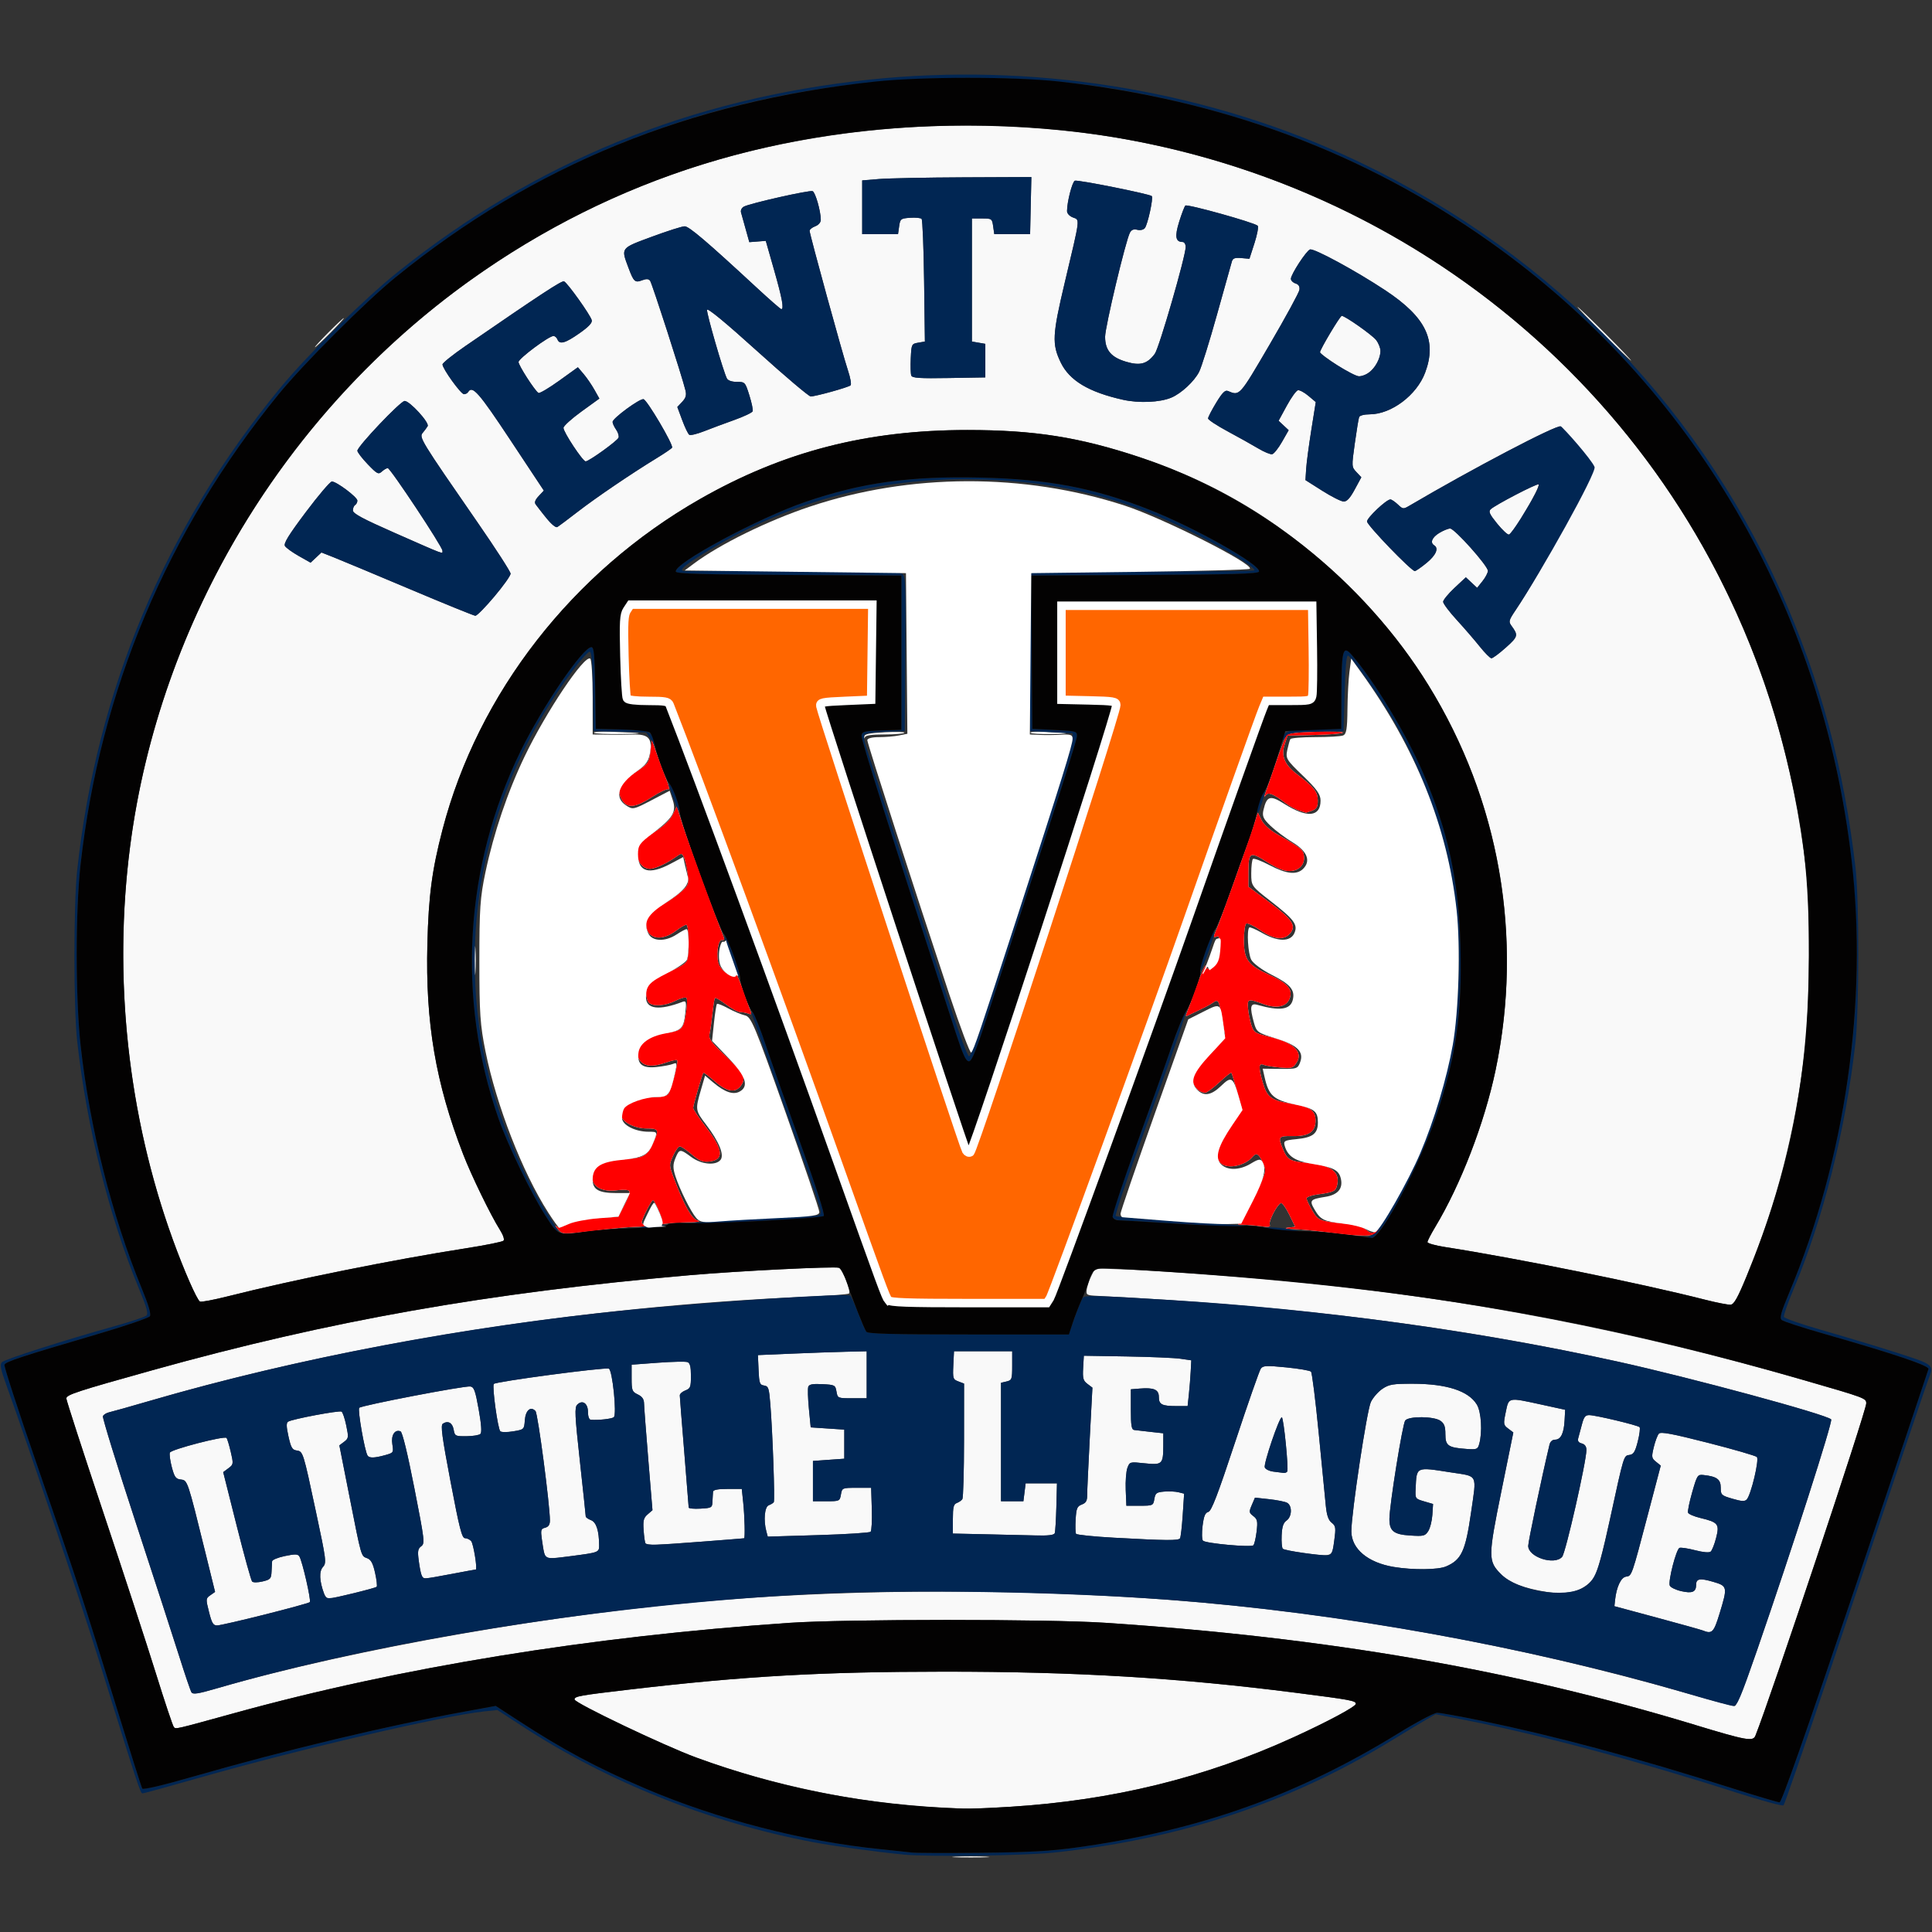
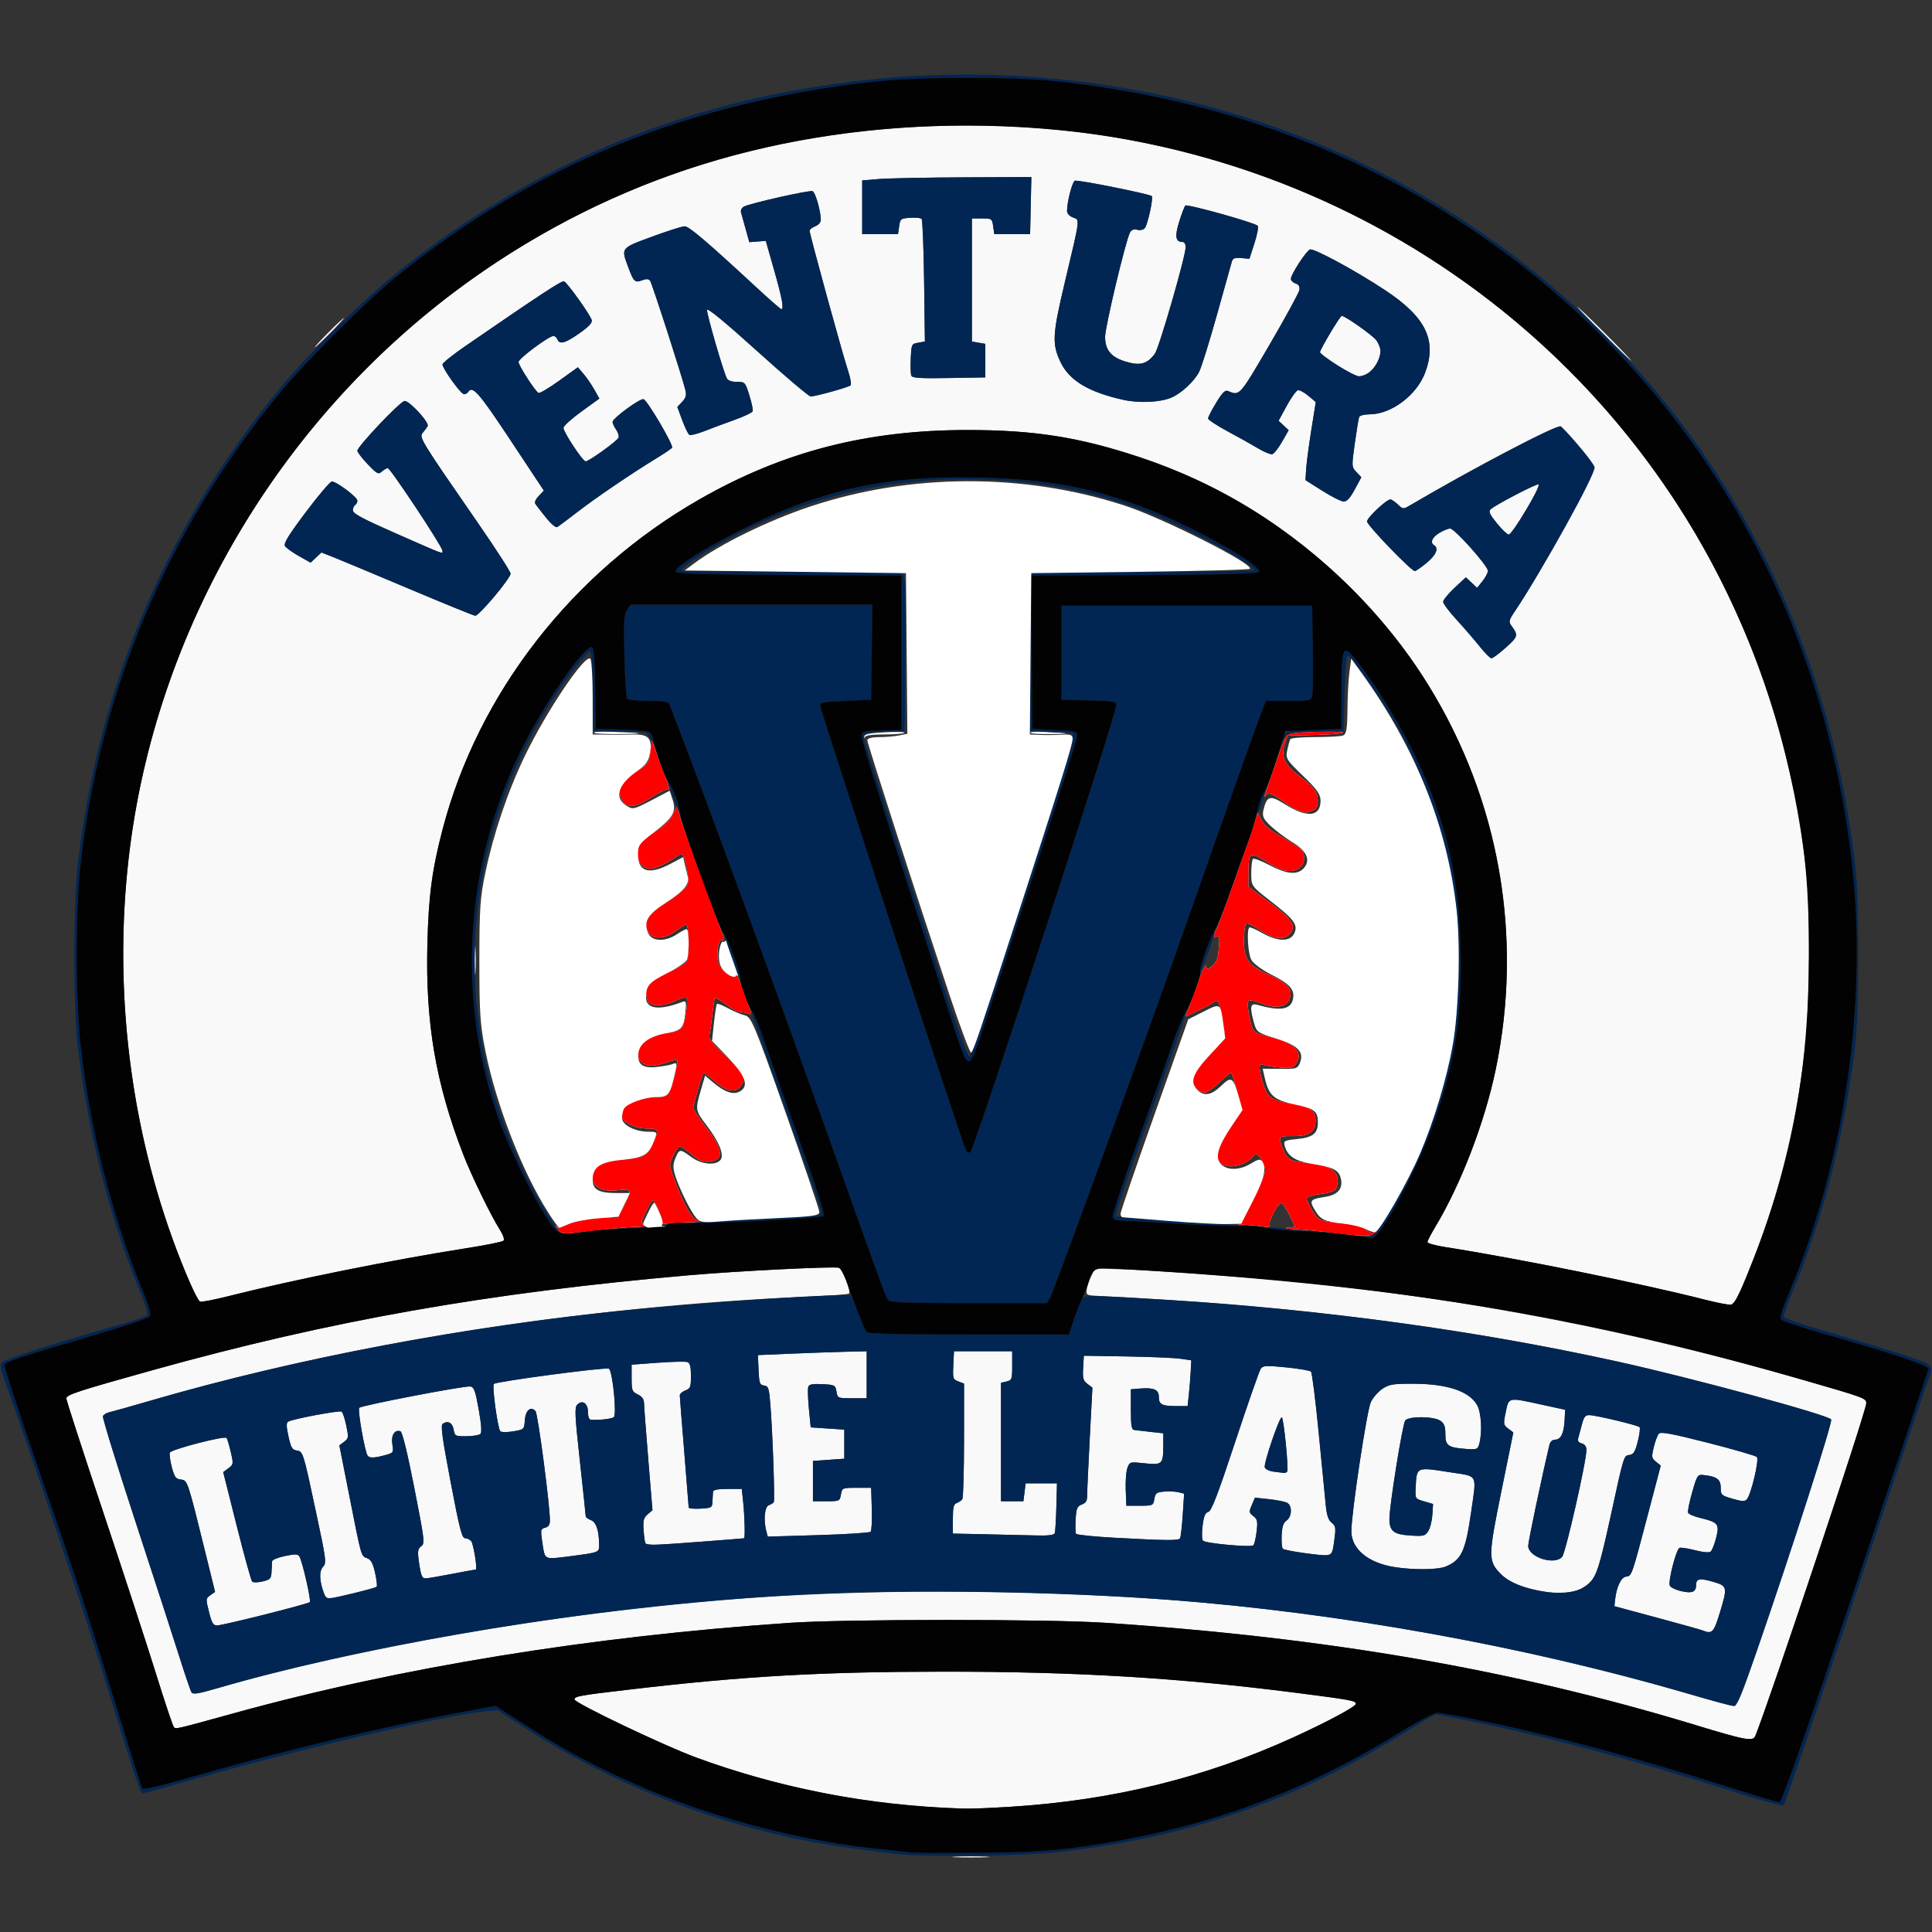
<svg xmlns="http://www.w3.org/2000/svg" xmlns:ns1="http://www.inkscape.org/namespaces/inkscape" xmlns:ns2="http://sodipodi.sourceforge.net/DTD/sodipodi-0.dtd" width="863" height="863" viewBox="0 0 228.335 228.335" version="1.1" id="svg1" ns1:version="1.3.2 (091e20e, 2023-11-25)" ns2:docname="vll-logo.svg" ns1:export-filename="android-chrome-512x512.png" ns1:export-xdpi="56.954807" ns1:export-ydpi="56.954807">
  <rect x="0" y="0" width="228.335" height="228.335" fill="#333333" stroke="none" />
  <ns2:namedview id="namedview1" pagecolor="#ffffff" bordercolor="#000000" borderopacity="0.25" ns1:showpageshadow="2" ns1:pageopacity="0.0" ns1:pagecheckerboard="0" ns1:deskcolor="#d1d1d1" ns1:document-units="mm" ns1:zoom="0.5946522" ns1:cx="387.62154" ns1:cy="456.5694" ns1:window-width="1672" ns1:window-height="884" ns1:window-x="0" ns1:window-y="38" ns1:window-maximized="0" ns1:current-layer="g114" />
  <defs id="defs1" />
  <g ns1:label="Layer 1" ns1:groupmode="layer" id="layer1" transform="translate(10.396,-37.894)">
    <g id="g114">
      <g id="g118" transform="translate(0.09,8.812)">
        <path style="fill:#f9f9f9" d="m 102.46,248.512 c 0.982,-0.051 2.59,-0.051 3.572,0 0.982,0.051 0.179,0.093 -1.786,0.093 -1.965,0 -2.768,-0.042 -1.786,-0.093 z m -2.051,-5.806 c -9.306,-0.474 -19.608,-2.602 -28.617,-5.91 -3.801,-1.396 -14.378,-6.445 -14.378,-6.863 0,-0.374 0.558,-0.474 6.615,-1.183 13.43,-1.573 22.594,-2.093 37.042,-2.101 15.51,-0.008 27.737,0.725 41.54,2.489 6.546,0.837 7.144,0.947 7.144,1.314 0,0.325 -3.258,2.075 -7.335,3.939 -10.495,4.798 -21.397,7.474 -33.543,8.231 -4.072,0.254 -4.973,0.263 -8.467,0.085 z m 89.441,-9.764 c -21.527,-6.536 -43.387,-10.32 -69.729,-12.069 -6.762,-0.449 -30.709,-0.445 -37.306,0.007 -23.644,1.618 -45.945,5.245 -65.617,10.671 -7.056,1.946 -6.889,1.908 -7.135,1.649 -0.122,-0.129 -1.074,-2.973 -2.115,-6.32 -1.041,-3.347 -3.85,-11.946 -6.243,-19.108 -2.393,-7.162 -4.351,-13.198 -4.351,-13.412 0,-0.438 1.244,-0.846 10.186,-3.341 20.985,-5.854 39.608,-9.148 63.5,-11.229 5.71,-0.497 17.131,-1.066 17.622,-0.877 0.421,0.162 1.449,2.79 1.191,3.047 -0.092,0.092 -2.338,0.26 -4.992,0.375 -26.681,1.15 -54.406,5.542 -77.586,12.292 -2.328,0.678 -4.511,1.292 -4.85,1.366 -0.339,0.073 -0.675,0.284 -0.746,0.469 -0.071,0.185 1.662,5.795 3.85,12.467 2.188,6.672 4.523,13.858 5.188,15.968 0.665,2.11 1.306,3.994 1.425,4.186 0.173,0.28 0.762,0.191 2.967,-0.451 16.086,-4.681 40.364,-8.927 59.901,-10.475 16.393,-1.299 35.318,-1.299 52.652,10e-4 20.064,1.505 41.224,5.312 60.89,10.955 3.076,0.883 5.761,1.605 5.967,1.605 0.252,0 1.128,-2.181 2.682,-6.681 4.144,-11.999 8.953,-26.983 8.73,-27.204 -0.601,-0.597 -16.579,-4.923 -25.221,-6.829 -18.887,-4.166 -38.339,-6.623 -61.516,-7.771 -1.238,-0.061 -1.318,-0.108 -1.249,-0.723 0.041,-0.362 0.279,-1.076 0.529,-1.587 l 0.455,-0.93 2.514,0.079 c 4.597,0.144 14.601,0.859 21.299,1.521 20.288,2.006 39.84,5.789 59.948,11.6 7.291,2.107 7.388,2.143 7.388,2.753 0,0.897 -11.294,34.759 -13.101,39.279 -0.281,0.702 -1.06,0.562 -7.128,-1.28 z m 0.914,-11.159 c -0.218,-0.088 -2.659,-0.77 -5.424,-1.515 l -5.027,-1.355 0.079,-0.732 c 0.166,-1.54 0.7,-2.677 1.295,-2.761 0.691,-0.098 0.649,0.02 2.612,-7.447 l 1.493,-5.677 -0.565,-0.457 c -0.523,-0.423 -0.542,-0.552 -0.257,-1.731 0.169,-0.701 0.441,-1.417 0.603,-1.591 0.228,-0.245 1.554,0.004 5.801,1.086 3.028,0.772 5.627,1.526 5.776,1.675 0.305,0.305 -0.686,4.471 -1.195,5.021 -0.232,0.251 -0.6,0.232 -1.686,-0.086 -1.329,-0.39 -1.389,-0.447 -1.389,-1.32 0,-0.975 -0.467,-1.316 -2.029,-1.482 -0.709,-0.076 -0.76,0.001 -1.343,2.033 -0.333,1.161 -0.554,2.249 -0.489,2.416 0.064,0.168 0.712,0.447 1.439,0.622 2.126,0.51 2.296,0.724 1.877,2.359 -0.194,0.758 -0.484,1.487 -0.644,1.62 -0.179,0.149 -0.883,0.087 -1.83,-0.16 -0.846,-0.221 -1.681,-0.348 -1.854,-0.281 -0.383,0.147 -1.356,3.914 -1.15,4.452 0.081,0.212 0.69,0.509 1.353,0.661 1.297,0.297 1.761,0.102 1.761,-0.74 0,-0.738 0.441,-0.82 1.988,-0.37 1.731,0.503 1.75,0.594 0.782,3.767 -0.68,2.23 -0.883,2.435 -1.976,1.995 z M 14.216,219.599 c -0.39,-1.549 -0.386,-1.603 0.158,-1.984 l 0.559,-0.392 -1.158,-4.697 c -2.101,-8.518 -2.092,-8.492 -2.887,-8.584 -0.6,-0.07 -0.753,-0.278 -1.066,-1.455 -0.201,-0.756 -0.305,-1.533 -0.23,-1.728 0.144,-0.376 6.423,-2.005 6.692,-1.737 0.085,0.085 0.311,0.823 0.5,1.64 0.335,1.44 0.326,1.498 -0.273,1.945 l -0.618,0.46 1.599,6.35 c 0.88,3.492 1.699,6.453 1.821,6.58 0.126,0.13 0.663,0.125 1.236,-0.011 0.92,-0.219 1.018,-0.325 1.057,-1.156 0.024,-0.503 0.054,-1.055 0.066,-1.227 0.013,-0.172 0.693,-0.451 1.513,-0.621 1.216,-0.252 1.53,-0.244 1.711,0.047 0.353,0.57 1.415,5.222 1.234,5.403 -0.225,0.225 -10.247,2.744 -10.95,2.752 -0.469,0.006 -0.63,-0.259 -0.964,-1.586 z m 13.596,-2.178 c -0.552,-1.488 -0.601,-2.625 -0.133,-3.141 0.439,-0.486 0.402,-0.782 -0.823,-6.522 -1.522,-7.134 -1.524,-7.139 -2.296,-7.25 -0.503,-0.072 -0.663,-0.349 -0.951,-1.652 -0.261,-1.181 -0.271,-1.612 -0.039,-1.755 0.499,-0.308 6.047,-1.351 6.313,-1.187 0.134,0.083 0.384,0.824 0.555,1.646 0.292,1.405 0.276,1.52 -0.253,1.92 l -0.563,0.425 1.201,6.079 c 1.433,7.255 1.354,6.979 2.094,7.261 0.447,0.17 0.673,0.59 0.927,1.725 0.185,0.825 0.269,1.567 0.188,1.648 -0.161,0.161 -5.116,1.379 -5.661,1.391 -0.186,0.004 -0.437,-0.26 -0.558,-0.588 z m 144.558,-0.184 c -2.716,-0.422 -4.433,-1.084 -5.45,-2.101 -1.551,-1.551 -1.548,-2.015 0.046,-9.864 l 1.401,-6.895 -0.603,-0.455 c -0.576,-0.434 -0.589,-0.523 -0.292,-1.954 0.369,-1.778 0.239,-1.751 4.242,-0.877 l 2.778,0.607 -0.066,1.254 c -0.081,1.535 -0.449,2.279 -1.129,2.279 -0.316,0 -0.57,0.23 -0.656,0.595 -0.946,3.982 -2.515,11.442 -2.515,11.957 0,1.331 3.091,2.332 4.008,1.299 0.417,-0.47 2.871,-11.278 2.871,-12.644 0,-0.403 -0.192,-0.667 -0.553,-0.761 -0.384,-0.1 -0.51,-0.292 -0.413,-0.626 0.077,-0.265 0.271,-0.988 0.431,-1.606 0.233,-0.901 0.407,-1.123 0.876,-1.117 0.766,0.01 5.71,1.192 5.938,1.42 0.097,0.097 0.004,0.857 -0.207,1.689 -0.308,1.218 -0.498,1.529 -0.971,1.597 -0.702,0.1 -0.643,-0.095 -2.339,7.702 -0.82,3.772 -1.486,6.225 -1.829,6.733 -1.059,1.571 -2.958,2.174 -5.57,1.768 z M 39.328,215.242 c -0.083,-0.217 -0.231,-0.995 -0.328,-1.731 -0.147,-1.109 -0.097,-1.396 0.294,-1.682 0.447,-0.327 0.406,-0.682 -0.814,-6.898 -0.811,-4.131 -1.413,-6.602 -1.63,-6.685 -0.681,-0.261 -1.137,0.459 -0.967,1.525 0.158,0.987 0.141,1.012 -0.862,1.291 -1.255,0.348 -1.871,0.362 -2.067,0.046 -0.348,-0.562 -1.195,-5.431 -0.983,-5.643 0.289,-0.289 12.423,-2.62 13.127,-2.522 0.436,0.061 0.591,0.486 0.989,2.707 0.314,1.751 0.384,2.724 0.208,2.899 -0.145,0.145 -0.885,0.269 -1.645,0.275 -1.329,0.011 -1.386,-0.019 -1.521,-0.779 -0.144,-0.813 -0.665,-1.1 -1.278,-0.704 -0.28,0.181 -0.101,1.524 0.917,6.879 1.049,5.518 1.34,6.654 1.705,6.654 0.242,0 0.57,0.157 0.729,0.348 0.273,0.329 0.759,3.356 0.539,3.356 -0.057,0 -1.353,0.238 -2.88,0.529 -3.324,0.633 -3.343,0.634 -3.534,0.136 z m 114.924,-0.966 c -3.076,-0.506 -5.027,-2.144 -5.027,-4.221 0,-2.137 1.841,-14.33 2.307,-15.279 0.259,-0.529 0.876,-1.231 1.371,-1.56 0.787,-0.524 1.234,-0.598 3.572,-0.596 4.011,0.005 6.594,0.842 7.578,2.457 0.534,0.876 0.677,3.279 0.278,4.684 -0.173,0.608 -0.292,0.654 -1.483,0.568 -2.192,-0.158 -2.51,-0.378 -2.51,-1.737 0,-0.922 -0.13,-1.273 -0.588,-1.594 -0.773,-0.541 -3.716,-0.567 -4.157,-0.036 -0.314,0.378 -1.87,10.069 -1.87,11.644 0,1.424 0.508,1.828 2.456,1.952 1.584,0.101 1.76,0.059 2.131,-0.515 0.223,-0.343 0.442,-1.207 0.488,-1.918 l 0.083,-1.293 -1.058,-0.309 c -1.043,-0.304 -1.058,-0.326 -1.003,-1.485 0.125,-2.662 -0.024,-2.593 4.195,-1.936 3.231,0.503 3.028,0.089 2.35,4.787 -0.652,4.522 -1.132,5.55 -2.953,6.326 -0.95,0.405 -3.896,0.434 -6.16,0.061 z M 53.876,212.791 c -0.074,-0.255 -0.216,-1.036 -0.315,-1.736 -0.163,-1.152 -0.126,-1.287 0.382,-1.42 0.392,-0.103 0.562,-0.357 0.563,-0.844 0.004,-1.822 -1.42,-12.642 -1.704,-12.943 -0.573,-0.609 -1.174,-0.09 -1.26,1.086 -0.08,1.092 -0.086,1.098 -1.377,1.313 -0.713,0.119 -1.398,0.115 -1.522,-0.009 -0.296,-0.296 -0.98,-5.254 -0.771,-5.592 0.169,-0.274 13.052,-1.99 13.595,-1.811 0.428,0.141 0.971,5.426 0.59,5.74 -0.243,0.2 -1.8,0.372 -2.723,0.301 -0.195,-0.015 -0.331,-0.395 -0.331,-0.923 0,-1.024 -0.657,-1.469 -1.266,-0.86 -0.329,0.329 -0.287,1.215 0.313,6.69 0.38,3.471 0.691,6.404 0.69,6.517 -5.95e-4,0.113 0.279,0.312 0.622,0.442 0.628,0.239 0.954,1.252 0.961,2.986 0.003,0.818 -0.043,0.836 -3.257,1.256 -2.772,0.362 -3.032,0.347 -3.189,-0.192 z m 89.745,-0.163 c -1.263,-0.165 -2.387,-0.393 -2.498,-0.505 -0.11,-0.113 -0.172,-0.827 -0.137,-1.587 0.047,-1.022 0.199,-1.478 0.579,-1.746 0.655,-0.461 0.688,-1.778 0.053,-2.106 -0.255,-0.132 -1.21,-0.321 -2.124,-0.42 l -1.661,-0.181 -0.374,0.874 c -0.347,0.81 -0.333,0.905 0.18,1.303 0.483,0.374 0.533,0.609 0.388,1.832 -0.091,0.772 -0.264,1.501 -0.384,1.621 -0.27,0.27 -5.632,-0.218 -5.956,-0.543 -0.13,-0.13 -0.15,-0.919 -0.046,-1.755 0.144,-1.153 0.307,-1.55 0.675,-1.646 0.376,-0.098 1.098,-1.979 3.198,-8.329 1.492,-4.511 2.847,-8.386 3.012,-8.611 0.259,-0.354 0.662,-0.373 3,-0.142 1.486,0.147 2.804,0.374 2.929,0.504 0.125,0.13 0.535,3.391 0.91,7.248 0.375,3.856 0.753,7.726 0.84,8.599 0.115,1.147 0.306,1.704 0.692,2.007 0.483,0.38 0.512,0.579 0.306,2.117 -0.265,1.975 -0.13,1.92 -3.583,1.468 z m -1.976,-9.629 c 0.187,-0.302 -0.424,-6.414 -0.641,-6.414 -0.306,0 -2.174,5.503 -2.012,5.926 0.082,0.213 0.543,0.437 1.024,0.496 0.481,0.059 1.017,0.127 1.19,0.15 0.173,0.023 0.371,-0.048 0.439,-0.158 z m -75.853,8.469 c -0.066,-0.109 -0.163,-0.81 -0.214,-1.557 -0.078,-1.132 0.001,-1.441 0.477,-1.852 l 0.571,-0.493 -0.491,-5.953 c -0.27,-3.274 -0.497,-6.274 -0.505,-6.666 -0.01,-0.51 -0.222,-0.813 -0.741,-1.062 -0.674,-0.323 -0.728,-0.466 -0.728,-1.933 v -1.584 l 3.099,-0.23 c 1.705,-0.127 3.282,-0.16 3.506,-0.074 0.298,0.114 0.407,0.548 0.407,1.626 0,1.325 -0.065,1.495 -0.661,1.722 -0.364,0.138 -0.659,0.403 -0.656,0.589 0.003,0.185 0.24,3.195 0.527,6.687 0.287,3.493 0.523,6.446 0.524,6.562 0.001,0.117 0.627,0.176 1.391,0.132 1.341,-0.077 1.39,-0.107 1.42,-0.874 0.017,-0.437 0.047,-0.943 0.066,-1.124 0.024,-0.226 0.567,-0.331 1.718,-0.331 h 1.682 l 0.17,1.626 c 0.168,1.609 0.232,4.184 0.104,4.206 -0.437,0.077 -9.846,0.765 -10.568,0.772 -0.537,0.005 -1.031,-0.079 -1.097,-0.189 z m 55.393,-0.65 c -2.398,-0.132 -4.422,-0.341 -4.498,-0.463 -0.076,-0.123 -0.097,-0.897 -0.047,-1.721 0.079,-1.296 0.177,-1.53 0.728,-1.74 0.494,-0.188 0.636,-0.436 0.634,-1.108 -0.001,-0.477 0.138,-3.53 0.309,-6.785 l 0.311,-5.918 -0.589,-0.445 c -0.505,-0.381 -0.578,-0.651 -0.507,-1.887 l 0.082,-1.442 5.072,0.085 c 2.79,0.047 5.647,0.169 6.35,0.272 l 1.278,0.186 -0.069,1.316 c -0.038,0.724 -0.136,1.941 -0.217,2.705 l -0.148,1.389 h -1.282 c -1.758,0 -2.119,-0.184 -2.119,-1.082 0,-0.874 -0.581,-1.126 -2.274,-0.987 l -1.033,0.085 v 2.378 c 0,1.913 0.077,2.388 0.397,2.431 0.218,0.029 1.081,0.129 1.918,0.221 l 1.521,0.168 -0.004,1.502 c -0.006,2.153 -0.13,2.268 -2.214,2.045 -1.733,-0.186 -1.75,-0.181 -2.025,0.54 -0.152,0.4 -0.242,1.57 -0.2,2.601 l 0.077,1.873 h 1.585 c 1.554,0 1.588,-0.015 1.721,-0.794 0.121,-0.704 0.253,-0.803 1.168,-0.878 0.568,-0.046 1.329,-0.01 1.691,0.081 l 0.659,0.166 -0.165,2.514 c -0.091,1.383 -0.234,2.626 -0.319,2.763 -0.175,0.283 -1.611,0.27 -7.79,-0.07 z m -41.104,-0.764 c -0.35,-1.308 -0.203,-2.892 0.286,-3.072 0.255,-0.094 0.523,-0.257 0.595,-0.363 0.145,-0.211 -0.13,-8.085 -0.403,-11.539 -0.155,-1.958 -0.227,-2.175 -0.744,-2.249 -0.512,-0.073 -0.581,-0.267 -0.65,-1.839 l -0.078,-1.758 3.914,-0.167 c 2.153,-0.092 5.045,-0.194 6.428,-0.227 l 2.514,-0.059 v 2.778 2.778 h -1.717 c -1.701,0 -1.718,-0.007 -1.854,-0.794 -0.131,-0.762 -0.197,-0.797 -1.659,-0.873 -1.135,-0.059 -1.56,0.017 -1.669,0.301 -0.08,0.209 -0.049,1.376 0.069,2.593 l 0.215,2.213 1.984,0.132 1.984,0.132 v 1.72 1.72 l -1.852,0.132 -1.852,0.132 v 2.381 2.381 h 1.585 c 1.554,0 1.588,-0.015 1.722,-0.794 0.136,-0.786 0.154,-0.794 1.855,-0.794 h 1.717 l 0.077,2.49 c 0.042,1.369 -0.021,2.587 -0.14,2.706 -0.119,0.119 -2.903,0.297 -6.187,0.395 l -5.971,0.179 z m 25.818,0.357 -3.77,-0.081 v -1.721 c 0,-1.397 0.087,-1.753 0.463,-1.892 0.255,-0.094 0.55,-0.299 0.657,-0.455 0.107,-0.156 0.196,-3.293 0.198,-6.971 l 0.004,-6.687 -0.674,-0.256 c -0.636,-0.242 -0.67,-0.349 -0.595,-1.912 l 0.079,-1.655 h 3.44 3.44 v 1.708 c 0,1.604 -0.04,1.717 -0.661,1.864 l -0.661,0.156 v 7 7 h 1.323 1.323 l 0.132,-1.058 0.132,-1.058 h 1.852 1.852 l -0.072,2.778 c -0.04,1.528 -0.125,2.927 -0.19,3.109 -0.084,0.235 -0.752,0.314 -2.309,0.272 -1.205,-0.032 -3.888,-0.095 -5.961,-0.14 z m 85.13,-27.721 c -7.577,-1.933 -22.2,-4.895 -30.758,-6.23 -1.128,-0.176 -2.051,-0.437 -2.051,-0.58 0,-0.143 0.404,-0.93 0.897,-1.75 3.039,-5.048 5.835,-12.305 7.149,-18.555 2.832,-13.475 1.181,-27.346 -4.709,-39.555 -3.298,-6.837 -6.916,-11.925 -12.326,-17.337 -7.353,-7.355 -15.419,-12.374 -25.009,-15.562 -7.15,-2.377 -12.472,-3.217 -20.373,-3.217 -11.914,0 -21.781,2.548 -31.618,8.166 -15.062,8.601 -26.21,22.918 -30.418,39.062 -1.245,4.779 -1.645,7.797 -1.789,13.509 -0.235,9.326 0.975,16.44 4.227,24.856 0.977,2.527 3.248,7.199 4.346,8.938 0.391,0.619 0.562,1.141 0.421,1.283 -0.131,0.131 -2.135,0.535 -4.454,0.897 -8.584,1.341 -20.426,3.729 -28.063,5.659 -1.711,0.432 -3.221,0.718 -3.355,0.635 -0.376,-0.232 -1.893,-3.696 -3.212,-7.334 -6.575,-18.14 -7.659,-38.656 -3.021,-57.174 8.499,-33.928 34.653,-61.14 67.788,-70.531 14.825,-4.202 31.571,-5.098 46.833,-2.507 30.831,5.234 57.31,24.57 71.201,51.995 5.479,10.818 8.758,21.88 10.237,34.537 0.505,4.324 0.429,16.263 -0.134,21.118 -1.129,9.727 -3.28,18.116 -6.896,26.89 -1.05,2.548 -1.489,3.334 -1.884,3.375 -0.283,0.029 -1.646,-0.235 -3.029,-0.588 z m -23.551,-77.071 c 1.456,-1.304 1.495,-1.454 0.673,-2.574 -0.364,-0.496 -0.325,-0.646 0.486,-1.852 3.045,-4.53 9.058,-15.727 8.802,-16.393 -0.326,-0.849 -3.171,-5.212 -3.475,-5.328 -0.517,-0.199 -10.446,5.006 -17.779,9.32 -0.837,0.492 -0.848,0.492 -1.472,-0.095 -0.346,-0.325 -0.74,-0.59 -0.876,-0.589 -0.474,0.003 -2.761,2.159 -2.761,2.603 0,0.439 5.226,5.862 5.649,5.862 0.119,0 0.742,-0.431 1.385,-0.958 1.118,-0.916 1.472,-1.734 0.904,-2.085 -0.511,-0.316 -0.256,-0.939 0.595,-1.458 0.473,-0.288 1.053,-0.525 1.29,-0.525 0.527,-0.001 4.465,4.41 4.463,5 -7.2e-4,0.233 -0.288,0.78 -0.638,1.217 l -0.637,0.794 -0.666,-0.624 -0.666,-0.624 -1.342,1.255 c -0.738,0.69 -1.342,1.429 -1.342,1.641 0,0.212 0.721,1.173 1.602,2.134 0.881,0.961 2.101,2.373 2.712,3.137 0.611,0.764 1.237,1.395 1.391,1.402 0.154,0.007 0.92,-0.56 1.701,-1.26 z m -1.014,-14.645 c -0.904,-1.111 -1.053,-1.438 -0.779,-1.702 0.531,-0.51 5.51,-3.097 5.664,-2.943 0.259,0.259 -2.984,5.759 -3.496,5.93 -0.149,0.05 -0.774,-0.529 -1.389,-1.285 z M 47.94,99.585 c 1.064,-1.254 1.926,-2.474 1.917,-2.712 -0.01,-0.238 -1.747,-2.932 -3.862,-5.988 -6.78,-9.799 -6.976,-10.119 -6.52,-10.65 0.218,-0.254 0.481,-0.61 0.583,-0.79 0.232,-0.409 -2.122,-2.982 -2.722,-2.975 -0.487,0.005 -5.588,5.381 -5.583,5.883 0.002,0.181 0.552,0.9 1.224,1.597 1.118,1.161 1.259,1.233 1.671,0.86 0.248,-0.224 0.56,-0.405 0.694,-0.402 0.314,0.008 6.461,9.287 6.461,9.753 0,0.419 0.49,0.601 -5.622,-2.09 -3.799,-1.673 -4.961,-2.296 -4.961,-2.662 0,-0.263 0.119,-0.551 0.265,-0.641 0.146,-0.09 0.265,-0.324 0.265,-0.52 0,-0.41 -2.465,-2.258 -3.011,-2.258 -0.2,0 -1.586,1.627 -3.079,3.616 -2.048,2.727 -2.654,3.713 -2.466,4.011 0.137,0.217 0.874,0.748 1.638,1.18 l 1.389,0.785 0.641,-0.602 0.641,-0.602 1.396,0.549 c 0.768,0.302 4.789,1.982 8.937,3.733 4.147,1.752 7.682,3.189 7.855,3.195 0.173,0.006 1.185,-1.016 2.249,-2.27 z m 9.872,-10.034 c 2.163,-1.672 6.358,-4.519 9.339,-6.338 0.916,-0.559 1.724,-1.11 1.794,-1.224 0.19,-0.307 -2.953,-5.643 -3.375,-5.729 -0.452,-0.092 -3.657,2.262 -3.657,2.687 0,0.172 0.189,0.582 0.42,0.912 0.231,0.33 0.36,0.757 0.287,0.949 -0.149,0.387 -3.5,2.802 -3.889,2.802 -0.343,0 -2.642,-3.477 -2.622,-3.966 0.009,-0.22 0.967,-1.088 2.13,-1.928 l 2.113,-1.529 -0.595,-1.058 c -0.327,-0.582 -0.898,-1.414 -1.27,-1.85 l -0.675,-0.792 -2.211,1.591 c -1.216,0.875 -2.318,1.525 -2.449,1.444 -0.43,-0.266 -2.352,-3.251 -2.352,-3.654 0,-0.411 3.572,-3.075 4.124,-3.075 0.175,0 0.386,0.179 0.47,0.397 0.248,0.647 0.917,0.463 2.592,-0.712 1.117,-0.784 1.546,-1.243 1.462,-1.564 -0.16,-0.613 -2.879,-4.42 -3.268,-4.577 -0.276,-0.112 -2.641,1.439 -11.664,7.647 -1.48,1.019 -2.696,1.992 -2.701,2.163 -0.015,0.49 2.171,3.525 2.539,3.525 0.182,0 0.404,-0.119 0.494,-0.265 0.501,-0.81 1.259,0.055 5,5.704 l 3.942,5.952 -0.607,0.646 c -0.417,0.444 -0.529,0.752 -0.358,0.985 1.372,1.865 2.297,2.831 2.561,2.675 0.171,-0.101 1.263,-0.919 2.427,-1.819 z m 91.814,-2.619 0.779,-1.44 -0.579,-0.616 c -0.574,-0.611 -0.576,-0.642 -0.193,-3.389 0.213,-1.525 0.442,-2.921 0.51,-3.103 0.072,-0.193 0.595,-0.332 1.257,-0.333 2.546,-0.006 5.552,-2.266 6.545,-4.922 1.425,-3.81 0.103,-6.548 -4.698,-9.729 -3.484,-2.309 -8.457,-5.006 -8.909,-4.832 -0.451,0.173 -2.257,2.947 -2.257,3.467 0,0.206 0.245,0.452 0.545,0.547 0.373,0.118 0.519,0.357 0.463,0.756 -0.045,0.321 -1.629,3.23 -3.521,6.466 -3.601,6.159 -3.532,6.082 -4.931,5.49 -0.33,-0.14 -0.661,0.192 -1.389,1.39 -0.526,0.865 -0.956,1.7 -0.956,1.855 0,0.155 1.042,0.842 2.315,1.525 1.273,0.684 2.893,1.589 3.599,2.012 0.706,0.423 1.454,0.733 1.661,0.689 0.208,-0.044 0.731,-0.701 1.163,-1.459 l 0.786,-1.379 -0.595,-0.557 -0.595,-0.557 0.961,-1.768 c 0.529,-0.972 1.125,-1.801 1.325,-1.841 0.2,-0.04 0.756,0.257 1.236,0.661 l 0.873,0.735 -0.528,3.307 c -0.291,1.819 -0.565,3.895 -0.61,4.613 l -0.081,1.305 1.984,1.258 c 1.091,0.692 2.227,1.265 2.523,1.274 0.388,0.012 0.757,-0.387 1.317,-1.424 z m -2.086,-14.694 c -1.11,-0.725 -2.018,-1.412 -2.018,-1.527 0,-0.326 2.373,-4.299 2.568,-4.299 0.389,0 3.576,2.24 4.058,2.852 0.285,0.362 0.518,0.947 0.518,1.298 0,1.405 -1.347,2.994 -2.538,2.994 -0.313,0 -1.477,-0.593 -2.587,-1.318 z m -71.251,6.485 c 1.14,-0.406 2.121,-0.872 2.18,-1.035 0.059,-0.163 -0.117,-1.01 -0.392,-1.883 -0.491,-1.561 -0.516,-1.587 -1.469,-1.587 -0.592,0 -1.052,-0.155 -1.18,-0.397 -0.423,-0.795 -2.43,-7.727 -2.351,-8.118 0.053,-0.26 2.155,1.471 5.967,4.916 3.237,2.925 6.064,5.318 6.281,5.318 0.586,0 4.468,-1.08 4.716,-1.312 0.118,-0.11 -0.022,-0.902 -0.31,-1.759 -0.614,-1.826 -4.534,-16.1 -4.534,-16.508 0,-0.153 0.298,-0.391 0.661,-0.529 0.393,-0.149 0.661,-0.461 0.661,-0.767 0,-1.023 -0.64,-3.261 -0.969,-3.387 -0.37,-0.142 -7.346,1.426 -8.106,1.822 -0.274,0.143 -0.423,0.438 -0.351,0.695 0.068,0.246 0.317,1.136 0.552,1.978 l 0.428,1.532 0.973,-0.076 0.973,-0.076 0.98,3.44 c 0.958,3.362 1.192,4.63 0.854,4.63 -0.092,0 -1.396,-1.138 -2.898,-2.529 -5.933,-5.494 -8.008,-7.261 -8.529,-7.261 -0.296,0 -2.035,0.554 -3.865,1.23 -3.733,1.381 -3.663,1.289 -2.78,3.65 0.637,1.702 0.773,1.824 1.66,1.486 0.466,-0.177 0.735,-0.158 0.904,0.064 0.226,0.297 3.792,11.348 4.183,12.965 0.136,0.562 0.041,0.89 -0.392,1.351 l -0.572,0.609 0.579,1.559 c 0.318,0.858 0.694,1.635 0.835,1.727 0.141,0.092 0.927,-0.097 1.747,-0.421 0.82,-0.323 2.423,-0.92 3.562,-1.326 z M 127.934,76.081 c 1.179,-0.493 2.719,-1.92 3.3,-3.057 0.274,-0.537 1.225,-3.585 2.114,-6.772 0.889,-3.187 1.68,-6.011 1.758,-6.276 0.111,-0.373 0.359,-0.462 1.108,-0.397 l 0.965,0.084 0.595,-1.843 c 0.327,-1.014 0.498,-1.94 0.379,-2.059 -0.373,-0.373 -8.334,-2.595 -8.545,-2.384 -0.11,0.11 -0.439,0.968 -0.732,1.907 -0.543,1.744 -0.433,2.395 0.405,2.395 0.202,0 0.364,0.265 0.363,0.595 -0.003,1.088 -3.135,11.928 -3.645,12.617 -0.887,1.199 -1.711,1.435 -3.353,0.957 -1.806,-0.525 -2.525,-1.371 -2.525,-2.971 0,-1.16 2.435,-11.369 2.934,-12.301 0.184,-0.344 0.443,-0.445 0.867,-0.339 0.349,0.088 0.726,0.005 0.892,-0.196 0.342,-0.413 1.03,-3.577 0.823,-3.784 -0.251,-0.251 -8.744,-1.951 -9.088,-1.819 -0.31,0.119 -0.926,2.505 -0.926,3.586 0,0.287 0.289,0.601 0.695,0.756 0.838,0.319 0.893,-0.122 -0.956,7.66 -1.476,6.215 -1.533,7.297 -0.496,9.458 1.033,2.155 3.31,3.523 7.371,4.43 1.884,0.421 4.352,0.313 5.696,-0.248 z m -21.968,-4.377 v -1.982 l -0.794,-0.137 -0.794,-0.137 V 62.174 54.901 h 1.191 c 1.159,0 1.194,0.025 1.323,0.926 l 0.132,0.926 h 2.117 2.117 l 0.074,-3.373 0.074,-3.373 -8.012,0.035 c -4.406,0.019 -8.905,0.108 -9.996,0.198 l -1.984,0.164 v 3.175 3.175 h 2.117 2.117 l 0.132,-0.926 c 0.126,-0.881 0.188,-0.93 1.293,-1.009 0.638,-0.046 1.251,0.014 1.362,0.132 0.111,0.118 0.244,3.429 0.295,7.356 l 0.093,7.141 -0.794,0.137 c -0.774,0.133 -0.796,0.178 -0.874,1.827 -0.044,0.93 -0.017,1.855 0.06,2.055 0.113,0.294 0.979,0.351 4.445,0.292 l 4.305,-0.073 z M 146.711,174.748 c -1.455,-0.185 -3.36,-0.368 -4.233,-0.405 -0.984,-0.042 -1.265,-0.108 -0.738,-0.173 l 0.849,-0.106 -0.707,-1.442 c -0.389,-0.793 -0.831,-1.402 -0.981,-1.353 -0.435,0.143 -1.472,2.128 -1.323,2.533 0.108,0.295 -0.109,0.334 -1.098,0.198 -0.678,-0.093 -1.597,-0.169 -2.041,-0.169 -0.695,0 -0.749,-0.046 -0.384,-0.331 0.233,-0.182 1.036,-1.598 1.786,-3.147 1.333,-2.754 1.354,-2.836 0.977,-3.738 -0.478,-1.143 -0.81,-1.365 -1.25,-0.834 -0.916,1.104 -3.031,1.524 -3.801,0.754 -0.794,-0.794 -0.503,-1.956 1.063,-4.238 l 1.479,-2.155 -0.582,-2.086 c -0.32,-1.147 -0.626,-2.134 -0.681,-2.192 -0.055,-0.058 -0.692,0.448 -1.415,1.124 -0.724,0.677 -1.473,1.231 -1.665,1.231 -0.767,0 -1.525,-0.822 -1.525,-1.653 0,-0.682 0.353,-1.178 1.983,-2.787 1.528,-1.509 1.955,-2.089 1.859,-2.529 -0.068,-0.314 -0.246,-1.275 -0.395,-2.135 -0.316,-1.824 -0.409,-1.966 -1.013,-1.533 -0.248,0.178 -0.867,0.515 -1.376,0.751 -0.509,0.235 -1.152,0.544 -1.427,0.686 -0.427,0.22 -0.47,0.186 -0.288,-0.231 0.117,-0.269 0.656,-1.739 1.196,-3.267 0.543,-1.537 1.027,-2.557 1.082,-2.284 0.096,0.478 0.12,0.477 0.735,-0.022 0.502,-0.407 0.663,-0.841 0.764,-2.057 0.109,-1.319 0.068,-1.519 -0.285,-1.383 -0.374,0.143 -0.374,0.066 0.001,-0.818 0.523,-1.232 3.648,-9.95 4.361,-12.163 l 0.535,-1.662 0.434,0.868 c 0.273,0.546 0.974,1.18 1.889,1.707 2.875,1.656 3.04,1.791 3.129,2.562 0.119,1.034 -0.604,1.759 -1.752,1.759 -0.624,0 -1.478,-0.35 -2.639,-1.084 -2.019,-1.275 -2.167,-1.188 -2.173,1.283 l -0.004,1.654 2.511,1.863 c 2.716,2.015 3.208,2.781 2.374,3.703 -0.723,0.798 -1.909,0.651 -3.481,-0.431 -0.758,-0.522 -1.503,-0.872 -1.656,-0.778 -0.153,0.094 -0.277,0.982 -0.277,1.972 0,2.306 0.474,2.942 3.079,4.129 2.176,0.992 2.782,1.758 2.272,2.877 -0.395,0.868 -1.549,1.079 -2.996,0.549 -1.884,-0.69 -1.97,-0.666 -1.864,0.533 0.052,0.581 0.23,1.466 0.397,1.966 0.284,0.855 0.42,0.938 2.266,1.391 2.779,0.681 3.883,1.78 3.056,3.042 -0.406,0.62 -0.56,0.664 -1.937,0.548 -0.823,-0.069 -1.704,-0.214 -1.959,-0.323 -0.593,-0.253 -0.608,0.332 -0.056,2.193 0.498,1.676 1.019,2.046 3.425,2.429 2.136,0.34 2.782,0.801 2.782,1.984 0,1.314 -0.798,1.858 -2.675,1.823 -1.722,-0.032 -1.794,0.062 -1.177,1.539 0.531,1.271 0.824,1.437 2.894,1.64 2.849,0.28 3.895,1.079 3.495,2.672 -0.17,0.676 -0.426,0.791 -2.338,1.051 -0.691,0.094 -1.257,0.302 -1.257,0.462 0,0.16 0.297,0.798 0.66,1.418 0.716,1.221 0.868,1.283 3.894,1.57 1.183,0.112 2.003,0.347 2.456,0.703 0.582,0.458 0.745,0.484 1.135,0.178 0.41,-0.322 0.419,-0.311 0.092,0.107 -0.429,0.547 -1.523,0.558 -5.458,0.057 z m -91.299,-0.454 c -0.273,-0.327 -0.336,-0.455 -0.138,-0.283 0.281,0.245 0.523,0.192 1.118,-0.249 0.615,-0.455 1.274,-0.59 3.471,-0.71 l 2.711,-0.148 0.744,-1.388 c 0.409,-0.763 0.668,-1.51 0.576,-1.66 -0.102,-0.165 -0.667,-0.206 -1.429,-0.105 -1.733,0.23 -2.933,-0.377 -2.933,-1.484 0,-0.886 0.745,-1.77 1.647,-1.955 0.331,-0.068 1.407,-0.176 2.391,-0.241 2.022,-0.133 2.46,-0.397 3.142,-1.898 0.72,-1.583 0.66,-1.72 -0.764,-1.721 -1.44,-0.001 -2.977,-0.788 -2.977,-1.524 0,-1.323 1.566,-2.175 4.002,-2.178 0.673,-8.2e-4 1.348,-0.15 1.498,-0.332 0.353,-0.427 1.265,-3.84 1.076,-4.029 -0.079,-0.079 -0.654,0.036 -1.277,0.256 -1.521,0.537 -2.478,0.503 -3.03,-0.106 -1.148,-1.269 0.271,-3.015 2.71,-3.333 2.153,-0.281 2.316,-0.423 2.625,-2.288 0.153,-0.923 0.185,-1.777 0.072,-1.898 -0.113,-0.121 -0.691,0.028 -1.285,0.331 -1.198,0.611 -2.677,0.72 -3.164,0.233 -0.175,-0.175 -0.318,-0.702 -0.318,-1.171 0,-1.044 0.647,-1.604 3.015,-2.61 1.162,-0.494 1.75,-0.902 1.853,-1.289 0.27,-1.006 0.177,-4.137 -0.123,-4.137 -0.155,0 -0.671,0.297 -1.147,0.659 -1.845,1.407 -3.598,1.022 -3.598,-0.792 0,-0.941 0.338,-1.308 2.18,-2.368 0.69,-0.397 1.624,-1.067 2.076,-1.489 0.781,-0.73 0.813,-0.836 0.634,-2.159 -0.103,-0.765 -0.302,-1.609 -0.442,-1.874 -0.234,-0.444 -0.299,-0.449 -0.829,-0.067 -1.128,0.814 -2.549,1.475 -3.17,1.475 -1.22,0 -1.928,-1.63 -1.254,-2.889 0.139,-0.26 0.972,-0.93 1.85,-1.49 1.058,-0.674 1.761,-1.349 2.082,-1.998 l 0.485,-0.98 0.738,2.289 c 0.58,1.8 3.792,10.575 4.787,13.082 0.13,0.329 0.077,0.45 -0.175,0.397 -0.503,-0.107 -0.747,2.094 -0.329,2.975 0.419,0.886 1.716,1.615 1.899,1.069 0.07,-0.207 0.453,0.567 0.852,1.72 0.399,1.153 0.819,2.326 0.934,2.606 0.17,0.414 0.123,0.476 -0.255,0.331 -0.255,-0.098 -0.684,-0.178 -0.952,-0.178 -0.268,0 -1.028,-0.413 -1.688,-0.917 -0.661,-0.504 -1.249,-0.832 -1.308,-0.728 -0.059,0.104 -0.19,0.963 -0.291,1.909 -0.101,0.946 -0.252,2.002 -0.336,2.346 -0.127,0.519 0.163,0.927 1.694,2.381 2.335,2.219 2.644,2.757 2.076,3.624 -0.651,0.994 -1.691,0.847 -3.162,-0.447 -0.682,-0.6 -1.281,-1.046 -1.332,-0.992 -0.142,0.151 -1.207,3.819 -1.207,4.158 0,0.164 0.656,1.147 1.458,2.185 2.137,2.765 2.244,3.989 0.363,4.153 -0.717,0.062 -1.13,-0.116 -2,-0.86 -0.603,-0.516 -1.232,-0.938 -1.398,-0.938 -0.166,0 -0.525,0.498 -0.797,1.107 -0.493,1.101 -0.492,1.116 0.113,2.712 1.212,3.199 2.092,4.759 2.79,4.947 0.422,0.113 0.027,0.187 -1.091,0.204 -0.964,0.015 -2.155,0.087 -2.646,0.161 -0.491,0.074 -0.754,0.067 -0.583,-0.015 0.223,-0.108 0.158,-0.516 -0.234,-1.458 -0.299,-0.719 -0.623,-1.308 -0.72,-1.308 -0.194,0 -1.34,2.252 -1.34,2.634 0,0.131 0.208,0.293 0.463,0.359 0.255,0.067 -0.251,0.139 -1.124,0.16 -0.873,0.021 -3.016,0.211 -4.763,0.422 -4.07,0.491 -3.933,0.497 -4.516,-0.201 z m -9.806,-31.684 c 0,-1.528 0.044,-2.153 0.097,-1.389 0.053,0.764 0.053,2.014 0,2.778 -0.053,0.764 -0.097,0.139 -0.097,-1.389 z m 97.45,-17.732 c -0.41,-0.123 -1.124,-0.511 -1.587,-0.862 -1.476,-1.119 -2.065,-1.355 -2.357,-0.947 -0.183,0.256 -0.202,0.207 -0.068,-0.171 0.104,-0.291 0.652,-1.888 1.219,-3.549 0.567,-1.661 1.157,-3.172 1.312,-3.359 0.194,-0.233 1.302,-0.364 3.556,-0.42 1.801,-0.044 3.189,0.004 3.084,0.109 -0.105,0.104 -1.617,0.223 -3.36,0.265 l -3.17,0.075 -0.348,1.058 c -0.44,1.34 -0.008,2.385 1.437,3.482 2.018,1.531 2.481,2.113 2.481,3.119 0,0.779 -0.124,1 -0.679,1.211 -0.373,0.142 -0.701,0.248 -0.728,0.235 -0.027,-0.013 -0.384,-0.123 -0.794,-0.246 z m -79.938,-1.113 c -0.837,-1.195 -0.394,-2.137 1.65,-3.503 1.39,-0.929 1.46,-1.036 1.642,-2.523 l 0.146,-1.191 0.558,1.587 c 0.307,0.873 0.811,2.22 1.121,2.994 0.31,0.774 0.437,1.329 0.284,1.234 -0.154,-0.095 -1.027,0.314 -1.94,0.909 -1.88,1.225 -2.851,1.363 -3.46,0.493 z m 28.537,-7.614 c 0.022,-0.311 0.55,-0.425 2.448,-0.529 1.331,-0.073 2.365,-0.043 2.297,0.066 -0.068,0.109 -1.12,0.198 -2.337,0.198 -1.536,0 -2.248,0.101 -2.325,0.331 -0.064,0.191 -0.099,0.163 -0.083,-0.066 z m -31.952,-0.463 c -0.068,-0.109 0.848,-0.166 2.035,-0.127 3.89,0.128 4.329,0.232 1.182,0.279 -1.701,0.025 -3.149,-0.043 -3.217,-0.152 z m 51.594,0 c -0.068,-0.109 0.669,-0.166 1.638,-0.125 3.069,0.127 3.429,0.238 0.917,0.282 -1.337,0.023 -2.487,-0.047 -2.555,-0.156 z m 67.693,-47.162 c -1.742,-1.746 -3.107,-3.175 -3.034,-3.175 0.073,0 1.557,1.429 3.299,3.175 1.742,1.746 3.107,3.175 3.034,3.175 -0.073,0 -1.557,-1.429 -3.299,-3.175 z M 28.31,68.395 c 0.937,-0.946 1.764,-1.72 1.837,-1.72 0.073,0 -0.635,0.774 -1.572,1.72 -0.937,0.946 -1.764,1.72 -1.837,1.72 -0.073,0 0.635,-0.774 1.572,-1.72 z" id="path24" />
        <path style="fill:#012653" d="m 96.308,248.267 c -3.355,-0.335 -8.216,-0.998 -10.583,-1.444 -12.277,-2.313 -24.276,-7.081 -34.391,-13.662 l -3.038,-1.977 -1.532,0.16 c -4.81,0.503 -21.856,4.471 -33.605,7.823 -3.604,1.028 -6.665,1.869 -6.804,1.869 -0.253,0 -0.54,-0.873 -5.158,-15.743 -2.233,-7.189 -8.278,-25.17 -10.891,-32.395 -0.73,-2.018 -0.838,-2.56 -0.566,-2.825 0.366,-0.356 7.454,-2.624 13.17,-4.214 1.965,-0.546 3.719,-1.127 3.898,-1.29 0.255,-0.231 0.062,-0.932 -0.88,-3.202 -3.514,-8.47 -6.173,-19.128 -7.293,-29.232 -0.43,-3.88 -0.436,-16.116 -0.009,-20.108 C 0.898,110.759 9.01,91.451 22.601,74.962 25.855,71.015 32.543,64.417 36.513,61.238 52.789,48.204 71.083,40.739 92.25,38.495 c 19.059,-2.021 38.873,1.098 55.917,8.802 23.307,10.535 41.651,28.84 51.838,51.728 4.646,10.439 7.427,20.739 8.804,32.606 0.444,3.827 0.434,16.784 -0.017,20.77 -1.152,10.201 -3.816,20.793 -7.309,29.07 -0.682,1.616 -1.193,3.078 -1.136,3.249 0.057,0.171 2.121,0.887 4.587,1.589 2.466,0.703 6.359,1.877 8.651,2.61 4.495,1.437 4.517,1.455 3.873,3.086 -0.287,0.726 -2.235,6.494 -12.137,35.934 -2.643,7.858 -4.901,14.385 -5.017,14.505 -0.116,0.12 -2.638,-0.561 -5.603,-1.512 -11.618,-3.726 -23.232,-6.837 -31.831,-8.527 l -3.685,-0.724 -0.946,0.542 c -0.52,0.298 -2.553,1.522 -4.517,2.72 -11.886,7.249 -24.974,11.561 -39.746,13.096 -3.519,0.366 -14.826,0.511 -17.668,0.228 z m 20.617,-0.86 c 14.393,-2.015 25.932,-6.124 37.908,-13.501 2.164,-1.333 4.18,-2.395 4.547,-2.395 0.362,0 2.66,0.413 5.107,0.918 8.868,1.83 18.412,4.394 29.554,7.939 2.984,0.949 5.59,1.726 5.791,1.726 0.248,0 3.116,-8.16 8.944,-25.44 4.719,-13.992 8.617,-25.593 8.662,-25.781 0.092,-0.382 -4.131,-1.807 -12.121,-4.089 -2.692,-0.769 -5.046,-1.534 -5.231,-1.7 -0.268,-0.24 -0.089,-0.891 0.878,-3.197 5.562,-13.267 8.481,-29.075 7.96,-43.112 C 207.179,91.755 175.432,52.568 130.043,41.407 120.979,39.178 113.453,38.281 103.849,38.285 78.268,38.297 55.449,46.256 36.248,61.864 32.716,64.735 25.394,72.06 22.448,75.671 9.275,91.813 1.324,110.696 -0.968,131.285 c -0.603,5.419 -0.6,15.783 0.007,21.328 1.064,9.714 3.692,20.166 7.23,28.751 0.8,1.94 1.118,3.025 0.962,3.273 -0.129,0.204 -2.969,1.174 -6.312,2.156 -8.93,2.622 -10.74,3.218 -10.88,3.582 -0.069,0.18 1.618,5.372 3.748,11.537 4.8,13.887 5.649,16.475 9.382,28.584 1.645,5.336 3.066,9.823 3.157,9.97 0.104,0.168 2.4,-0.374 6.114,-1.442 10.788,-3.102 22.738,-5.964 31.919,-7.643 l 3.746,-0.685 2.604,1.698 c 5.297,3.454 9.358,5.627 15.082,8.07 8.51,3.632 18.643,6.248 27.739,7.161 1.601,0.161 3.268,0.34 3.704,0.399 0.437,0.059 4.128,0.072 8.202,0.03 5.83,-0.06 8.277,-0.198 11.489,-0.648 z m 72.516,-18.029 c -18.613,-5.537 -41.55,-9.703 -61.78,-11.22 -12.987,-0.974 -30.96,-1.255 -42.466,-0.665 -23.724,1.218 -50.764,5.515 -70.087,11.139 -2.205,0.642 -2.794,0.731 -2.967,0.451 -0.119,-0.192 -0.76,-2.076 -1.425,-4.186 -0.665,-2.11 -2.999,-9.296 -5.188,-15.968 -2.188,-6.672 -3.921,-12.282 -3.85,-12.467 0.071,-0.185 0.406,-0.395 0.746,-0.469 0.339,-0.073 2.522,-0.688 4.85,-1.366 17.295,-5.036 37.185,-8.805 56.621,-10.73 9.811,-0.972 25.565,-1.994 26.105,-1.694 0.097,0.054 0.506,0.96 0.909,2.014 0.403,1.054 0.845,2.066 0.981,2.247 0.192,0.256 2.924,0.331 12.087,0.331 h 11.84 L 116.54,184.745 c 0.397,-1.128 0.826,-2.161 0.954,-2.295 0.277,-0.292 1.492,-0.26 10.168,0.265 17.795,1.077 36.623,3.664 53.049,7.287 8.642,1.906 24.62,6.233 25.221,6.829 0.223,0.221 -4.586,15.206 -8.73,27.204 -2.024,5.858 -2.374,6.678 -2.851,6.661 -0.299,-0.011 -2.508,-0.605 -4.909,-1.319 z m 3.299,-9.589 c 0.968,-3.173 0.949,-3.264 -0.782,-3.767 -1.547,-0.45 -1.988,-0.368 -1.988,0.37 0,0.842 -0.464,1.037 -1.761,0.74 -0.663,-0.152 -1.272,-0.449 -1.353,-0.661 -0.206,-0.538 0.766,-4.305 1.15,-4.452 0.173,-0.066 1.007,0.06 1.854,0.281 0.947,0.247 1.651,0.309 1.83,0.16 0.16,-0.133 0.45,-0.862 0.644,-1.62 0.419,-1.636 0.249,-1.849 -1.877,-2.359 -0.727,-0.174 -1.374,-0.454 -1.439,-0.622 -0.064,-0.168 0.156,-1.255 0.489,-2.416 0.583,-2.031 0.634,-2.108 1.343,-2.033 1.562,0.167 2.029,0.508 2.029,1.482 0,0.873 0.06,0.93 1.389,1.32 1.086,0.319 1.454,0.337 1.686,0.086 0.509,-0.55 1.5,-4.716 1.195,-5.021 -0.149,-0.149 -2.748,-0.903 -5.776,-1.675 -4.247,-1.083 -5.573,-1.331 -5.801,-1.086 -0.163,0.175 -0.434,0.891 -0.603,1.591 -0.284,1.179 -0.265,1.308 0.257,1.731 l 0.565,0.457 -1.493,5.677 c -1.963,7.466 -1.922,7.348 -2.612,7.447 -0.596,0.085 -1.129,1.222 -1.295,2.761 l -0.079,0.732 5.027,1.355 c 2.765,0.745 5.206,1.427 5.424,1.515 1.093,0.44 1.296,0.236 1.976,-1.995 z m -171.886,0.099 c 2.811,-0.71 5.186,-1.364 5.276,-1.455 0.181,-0.181 -0.881,-4.833 -1.234,-5.403 -0.18,-0.291 -0.495,-0.3 -1.711,-0.047 -0.819,0.17 -1.5,0.45 -1.513,0.621 -0.013,0.172 -0.042,0.724 -0.066,1.227 -0.039,0.83 -0.137,0.937 -1.057,1.156 -0.573,0.136 -1.11,0.141 -1.236,0.011 -0.122,-0.126 -0.942,-3.087 -1.821,-6.58 l -1.599,-6.35 0.618,-0.46 c 0.6,-0.446 0.608,-0.505 0.273,-1.945 -0.19,-0.816 -0.415,-1.554 -0.5,-1.64 -0.269,-0.269 -6.548,1.361 -6.692,1.737 -0.075,0.195 0.029,0.972 0.23,1.728 0.313,1.176 0.466,1.385 1.066,1.455 0.794,0.092 0.786,0.067 2.887,8.584 l 1.158,4.697 -0.559,0.392 c -0.544,0.381 -0.548,0.435 -0.158,1.984 0.334,1.326 0.495,1.591 0.964,1.586 0.31,-0.004 2.863,-0.587 5.674,-1.297 z m 10.441,-2.505 c 1.423,-0.34 2.654,-0.685 2.736,-0.766 0.081,-0.081 -0.004,-0.823 -0.188,-1.648 -0.254,-1.136 -0.479,-1.555 -0.927,-1.725 -0.74,-0.282 -0.661,-0.005 -2.094,-7.261 l -1.201,-6.079 0.563,-0.425 c 0.53,-0.399 0.545,-0.515 0.253,-1.92 -0.171,-0.822 -0.42,-1.563 -0.555,-1.646 -0.266,-0.165 -5.814,0.878 -6.313,1.187 -0.232,0.143 -0.222,0.575 0.039,1.755 0.288,1.303 0.448,1.58 0.951,1.652 0.772,0.11 0.774,0.116 2.296,7.25 1.225,5.74 1.262,6.036 0.823,6.522 -0.467,0.516 -0.419,1.654 0.133,3.141 0.27,0.727 0.281,0.727 3.484,-0.038 z m 145.312,-0.651 c 1.438,-0.84 1.81,-1.781 3.161,-7.996 1.695,-7.797 1.636,-7.602 2.339,-7.702 0.473,-0.067 0.662,-0.379 0.971,-1.597 0.211,-0.832 0.304,-1.592 0.207,-1.689 -0.228,-0.228 -5.172,-1.41 -5.938,-1.42 -0.469,-0.006 -0.643,0.216 -0.876,1.117 -0.16,0.618 -0.354,1.341 -0.431,1.606 -0.097,0.334 0.029,0.526 0.413,0.626 0.361,0.095 0.553,0.358 0.553,0.761 0,1.366 -2.454,12.175 -2.871,12.644 -0.917,1.034 -4.008,0.032 -4.008,-1.299 0,-0.516 1.569,-7.976 2.515,-11.957 0.087,-0.365 0.341,-0.595 0.656,-0.595 0.68,0 1.048,-0.744 1.129,-2.279 l 0.066,-1.254 -2.778,-0.607 c -4.004,-0.874 -3.873,-0.901 -4.242,0.877 -0.297,1.431 -0.284,1.52 0.292,1.954 l 0.603,0.455 -1.401,6.895 c -1.595,7.848 -1.597,8.313 -0.046,9.864 1.966,1.966 7.494,2.877 9.687,1.596 z M 42.862,215.106 c 1.527,-0.291 2.823,-0.529 2.88,-0.529 0.22,0 -0.266,-3.027 -0.539,-3.356 -0.159,-0.191 -0.487,-0.348 -0.729,-0.348 -0.365,0 -0.656,-1.136 -1.705,-6.654 -1.018,-5.355 -1.197,-6.698 -0.917,-6.879 0.613,-0.396 1.134,-0.109 1.278,0.704 0.135,0.761 0.193,0.79 1.521,0.779 0.76,-0.006 1.5,-0.13 1.645,-0.275 0.175,-0.175 0.105,-1.148 -0.208,-2.899 -0.398,-2.221 -0.553,-2.647 -0.989,-2.707 -0.704,-0.098 -12.838,2.233 -13.127,2.522 -0.213,0.213 0.635,5.081 0.983,5.643 0.196,0.316 0.812,0.303 2.067,-0.046 1.002,-0.278 1.019,-0.304 0.862,-1.291 -0.17,-1.066 0.286,-1.786 0.967,-1.525 0.217,0.083 0.82,2.554 1.63,6.685 1.22,6.216 1.262,6.571 0.814,6.898 -0.391,0.286 -0.441,0.573 -0.294,1.682 0.219,1.652 0.393,2.124 0.782,2.124 0.167,0 1.553,-0.238 3.08,-0.529 z m 117.55,-0.892 c 1.821,-0.776 2.301,-1.804 2.953,-6.326 0.678,-4.698 0.881,-4.284 -2.35,-4.787 -4.218,-0.657 -4.069,-0.726 -4.195,1.936 -0.055,1.159 -0.04,1.18 1.003,1.485 l 1.058,0.309 -0.083,1.293 c -0.046,0.711 -0.266,1.575 -0.488,1.918 -0.372,0.573 -0.547,0.615 -2.131,0.515 -1.948,-0.124 -2.456,-0.528 -2.456,-1.952 0,-1.575 1.556,-11.266 1.87,-11.644 0.441,-0.531 3.384,-0.505 4.157,0.036 0.458,0.321 0.588,0.672 0.588,1.594 0,1.359 0.318,1.579 2.51,1.737 1.191,0.086 1.311,0.04 1.483,-0.568 0.399,-1.405 0.256,-3.808 -0.278,-4.684 -0.985,-1.615 -3.567,-2.452 -7.578,-2.457 -2.338,-0.003 -2.785,0.072 -3.572,0.596 -0.494,0.329 -1.111,1.031 -1.371,1.56 -0.466,0.949 -2.307,13.143 -2.307,15.279 0,2.077 1.951,3.715 5.027,4.221 2.265,0.373 5.21,0.343 6.16,-0.061 z M 57.065,212.984 c 3.214,-0.42 3.261,-0.438 3.257,-1.256 -0.007,-1.734 -0.333,-2.747 -0.961,-2.986 -0.343,-0.13 -0.623,-0.329 -0.622,-0.442 5.94e-4,-0.113 -0.31,-3.045 -0.69,-6.517 -0.6,-5.476 -0.641,-6.362 -0.313,-6.69 0.61,-0.61 1.266,-0.164 1.266,0.86 0,0.528 0.136,0.908 0.331,0.923 0.923,0.071 2.48,-0.101 2.723,-0.301 0.381,-0.314 -0.162,-5.599 -0.59,-5.74 -0.543,-0.179 -13.425,1.537 -13.595,1.811 -0.209,0.337 0.475,5.296 0.771,5.592 0.124,0.124 0.809,0.128 1.522,0.009 1.291,-0.215 1.297,-0.221 1.377,-1.313 0.086,-1.177 0.687,-1.695 1.26,-1.086 0.284,0.302 1.708,11.121 1.704,12.943 -0.001,0.487 -0.171,0.741 -0.563,0.844 -0.508,0.133 -0.545,0.268 -0.382,1.42 0.352,2.488 0.135,2.369 3.504,1.929 z m 90.139,-1.823 c 0.206,-1.537 0.177,-1.736 -0.306,-2.117 -0.385,-0.303 -0.577,-0.86 -0.692,-2.007 -0.087,-0.873 -0.465,-4.743 -0.84,-8.599 -0.375,-3.856 -0.784,-7.118 -0.91,-7.248 -0.125,-0.13 -1.443,-0.357 -2.929,-0.504 -2.339,-0.231 -2.741,-0.212 -3,0.142 -0.165,0.225 -1.52,4.1 -3.012,8.611 -2.1,6.35 -2.822,8.23 -3.198,8.329 -0.368,0.096 -0.531,0.493 -0.675,1.646 -0.104,0.836 -0.084,1.625 0.046,1.755 0.324,0.324 5.686,0.812 5.956,0.543 0.12,-0.12 0.292,-0.849 0.384,-1.621 0.145,-1.223 0.095,-1.458 -0.388,-1.832 -0.514,-0.398 -0.527,-0.492 -0.18,-1.303 l 0.374,-0.874 1.661,0.181 c 0.913,0.1 1.869,0.289 2.124,0.42 0.635,0.328 0.602,1.645 -0.053,2.106 -0.381,0.268 -0.532,0.724 -0.579,1.746 -0.035,0.761 0.026,1.475 0.137,1.587 0.214,0.219 4.44,0.83 5.324,0.77 0.444,-0.03 0.566,-0.308 0.756,-1.733 z m -7.188,-8.153 c -0.481,-0.059 -0.942,-0.282 -1.024,-0.496 -0.162,-0.423 1.706,-5.926 2.012,-5.926 0.217,0 0.828,6.112 0.641,6.414 -0.068,0.11 -0.266,0.182 -0.439,0.158 -0.173,-0.023 -0.709,-0.091 -1.19,-0.15 z m -67.387,8.264 c 2.619,-0.206 4.792,-0.381 4.829,-0.387 0.128,-0.023 0.064,-2.598 -0.104,-4.206 l -0.17,-1.626 h -1.682 c -1.15,0 -1.693,0.105 -1.718,0.331 -0.02,0.182 -0.049,0.688 -0.066,1.124 -0.029,0.766 -0.078,0.796 -1.42,0.874 -0.764,0.044 -1.39,-0.015 -1.391,-0.132 -0.001,-0.117 -0.237,-3.07 -0.524,-6.562 -0.287,-3.493 -0.524,-6.502 -0.527,-6.687 -0.003,-0.185 0.293,-0.45 0.656,-0.589 0.596,-0.227 0.661,-0.397 0.661,-1.722 0,-1.078 -0.108,-1.512 -0.407,-1.626 -0.224,-0.086 -1.801,-0.052 -3.506,0.074 l -3.099,0.23 v 1.584 c 0,1.467 0.054,1.61 0.728,1.933 0.52,0.249 0.732,0.552 0.741,1.062 0.008,0.392 0.235,3.392 0.505,6.666 l 0.491,5.953 -0.571,0.493 c -0.476,0.411 -0.555,0.72 -0.477,1.852 0.052,0.747 0.148,1.448 0.214,1.557 0.165,0.272 1.305,0.239 6.836,-0.197 z m 56.347,-0.383 c 0.085,-0.137 0.228,-1.381 0.319,-2.763 l 0.165,-2.514 -0.659,-0.166 c -0.363,-0.091 -1.124,-0.127 -1.691,-0.081 -0.915,0.075 -1.047,0.175 -1.168,0.878 -0.133,0.778 -0.167,0.794 -1.721,0.794 h -1.585 l -0.077,-1.873 c -0.042,-1.03 0.048,-2.2 0.2,-2.601 0.274,-0.722 0.291,-0.726 2.025,-0.54 2.084,0.223 2.208,0.109 2.214,-2.045 l 0.004,-1.502 -1.521,-0.168 c -0.837,-0.092 -1.7,-0.192 -1.918,-0.221 -0.319,-0.043 -0.397,-0.518 -0.397,-2.431 v -2.378 l 1.033,-0.085 c 1.693,-0.139 2.274,0.114 2.274,0.987 0,0.897 0.361,1.082 2.119,1.082 h 1.282 l 0.148,-1.389 c 0.082,-0.764 0.179,-1.981 0.217,-2.705 l 0.069,-1.316 -1.278,-0.186 c -0.703,-0.103 -3.56,-0.225 -6.35,-0.272 l -5.072,-0.085 -0.082,1.442 c -0.07,1.236 0.003,1.506 0.507,1.887 l 0.589,0.445 -0.311,5.918 c -0.171,3.255 -0.31,6.308 -0.309,6.785 0.002,0.673 -0.14,0.921 -0.634,1.108 -0.551,0.209 -0.648,0.443 -0.728,1.74 -0.05,0.824 -0.029,1.598 0.047,1.721 0.076,0.123 2.1,0.331 4.498,0.463 6.179,0.341 7.614,0.354 7.79,0.07 z m -36.566,-0.773 c 0.119,-0.119 0.182,-1.337 0.14,-2.706 l -0.077,-2.49 h -1.717 c -1.701,0 -1.718,0.007 -1.855,0.794 -0.135,0.778 -0.168,0.794 -1.722,0.794 h -1.585 v -2.381 -2.381 l 1.852,-0.132 1.852,-0.132 v -1.72 -1.72 l -1.984,-0.132 -1.984,-0.132 -0.215,-2.213 c -0.118,-1.217 -0.15,-2.384 -0.069,-2.593 0.109,-0.284 0.534,-0.36 1.669,-0.301 1.463,0.076 1.528,0.111 1.659,0.873 0.135,0.786 0.152,0.794 1.854,0.794 h 1.717 v -2.778 -2.778 l -2.514,0.059 c -1.382,0.033 -4.275,0.134 -6.428,0.227 l -3.914,0.167 0.078,1.758 c 0.069,1.572 0.138,1.766 0.65,1.839 0.517,0.074 0.589,0.291 0.744,2.249 0.273,3.453 0.548,11.328 0.403,11.539 -0.073,0.106 -0.341,0.269 -0.595,0.363 -0.488,0.18 -0.636,1.764 -0.286,3.072 l 0.17,0.636 5.971,-0.179 c 3.284,-0.098 6.068,-0.276 6.187,-0.395 z m 21.761,0.162 c 0.065,-0.182 0.151,-1.581 0.19,-3.109 l 0.072,-2.778 h -1.852 -1.852 l -0.132,1.058 -0.132,1.058 h -1.323 -1.323 v -7 -7 l 0.661,-0.156 c 0.621,-0.147 0.661,-0.26 0.661,-1.864 v -1.708 h -3.44 -3.44 l -0.079,1.655 c -0.074,1.563 -0.041,1.67 0.595,1.912 l 0.674,0.256 -0.004,6.687 c -0.002,3.678 -0.091,6.815 -0.198,6.971 -0.107,0.156 -0.403,0.361 -0.657,0.455 -0.376,0.139 -0.463,0.494 -0.463,1.892 v 1.721 l 3.77,0.081 c 2.074,0.045 4.756,0.107 5.961,0.14 1.557,0.041 2.225,-0.037 2.309,-0.272 z M 94.499,182.747 c -0.311,-0.375 -0.717,-1.48 -6,-16.324 -7.054,-19.82 -16.522,-45.602 -19.847,-54.041 -0.155,-0.392 -0.54,-0.463 -2.52,-0.463 -1.46,0 -2.407,-0.113 -2.523,-0.301 -0.102,-0.165 -0.238,-2.434 -0.301,-5.042 -0.098,-4.035 -0.052,-4.838 0.309,-5.388 l 0.424,-0.647 h 14.287 14.287 l -0.071,5.622 -0.071,5.622 -3.043,0.132 c -2.796,0.122 -3.036,0.173 -2.957,0.631 0.187,1.085 16.865,51.94 17.224,52.518 0.124,0.201 0.343,0.292 0.487,0.203 0.465,-0.287 17.261,-51.727 17.261,-52.863 0,-0.425 -0.331,-0.481 -3.241,-0.548 l -3.241,-0.074 v -5.556 -5.556 h 14.817 14.817 l 0.075,5.027 c 0.041,2.765 0.009,5.295 -0.071,5.622 -0.14,0.568 -0.268,0.595 -2.801,0.595 h -2.654 l -0.362,0.868 c -0.426,1.019 -4.832,13.396 -8.78,24.665 -4.498,12.837 -15.985,44.398 -16.395,45.045 l -0.377,0.595 h -9.222 c -7.257,0 -9.283,-0.073 -9.508,-0.345 z m 56.998,-7.585 c 0.628,-0.254 2.487,-3.128 4.22,-6.525 5.808,-11.383 7.622,-24.538 5.119,-37.139 -1.182,-5.954 -4.115,-13.32 -7.374,-18.521 -1.569,-2.504 -4.168,-6.115 -4.611,-6.407 -0.202,-0.133 -0.327,1.173 -0.42,4.366 l -0.132,4.555 -3.175,0.069 c -2.856,0.062 -3.222,0.125 -3.638,0.625 -0.525,0.63 -0.64,0.306 -0.132,-0.373 0.271,-0.362 0.904,-0.455 3.506,-0.514 l 3.175,-0.071 0.018,-4.436 c 0.019,-4.894 0.186,-5.486 1.216,-4.305 2.646,3.037 6.486,9.389 8.449,13.976 2.961,6.918 4.204,12.694 4.402,20.456 0.202,7.905 -0.497,12.903 -2.771,19.792 -2.034,6.162 -6.6,14.729 -7.831,14.693 l -0.571,-0.017 z m -97.54,-2.441 c -1.704,-2.657 -4.412,-8.262 -5.517,-11.419 -4.971,-14.203 -4.031,-29.865 2.605,-43.443 2.568,-5.254 7.359,-12.289 8.368,-12.289 0.301,0 0.384,0.901 0.442,4.829 l 0.072,4.829 3.083,0.074 c 3.229,0.078 3.441,0.155 3.784,1.381 0.158,0.564 0.105,0.536 -0.355,-0.19 l -0.541,-0.851 -3.118,-0.075 -3.118,-0.075 -0.072,-4.696 c -0.054,-3.498 -0.155,-4.695 -0.397,-4.691 -0.179,0.003 -1.059,0.985 -1.956,2.183 -10.527,14.047 -14.116,31.529 -9.894,48.185 1.392,5.492 4.183,11.978 6.986,16.24 0.789,1.199 1.34,2.179 1.226,2.179 -0.114,0 -0.834,-0.976 -1.599,-2.169 z m 85.875,1.64 -0.794,-0.202 0.794,-0.012 c 0.437,-0.006 1.33,0.084 1.984,0.2 l 1.191,0.212 -1.191,0.002 c -0.655,9.9e-4 -1.548,-0.089 -1.984,-0.2 z m -74.348,-0.265 c 0.437,-0.111 1.27,-0.202 1.852,-0.203 l 1.058,-8.8e-4 -1.058,0.219 c -0.582,0.12 -1.416,0.212 -1.852,0.203 l -0.794,-0.016 z m 62.706,-0.412 c -2.765,-0.185 -5.477,-0.347 -6.028,-0.359 -0.62,-0.014 -1.057,-0.17 -1.15,-0.412 -0.082,-0.214 0.93,-3.339 2.25,-6.945 1.32,-3.606 3.229,-8.925 4.243,-11.819 1.014,-2.895 1.965,-5.384 2.112,-5.531 0.324,-0.324 -1.656,5.422 -5.541,16.077 -1.59,4.361 -2.803,8.009 -2.696,8.108 0.107,0.099 3.524,0.377 7.594,0.618 4.07,0.241 7.453,0.492 7.519,0.557 0.182,0.182 -2.765,0.077 -8.304,-0.294 z m -56.957,0.001 c 0.164,-0.166 11.308,-0.868 14.293,-0.901 0.791,-0.009 0.992,-0.112 0.992,-0.508 0,-0.273 -0.906,-2.982 -2.014,-6.019 -1.108,-3.037 -2.883,-8.022 -3.946,-11.078 -1.062,-3.056 -2.019,-5.794 -2.126,-6.085 -0.144,-0.391 -0.115,-0.456 0.11,-0.25 0.168,0.153 0.822,1.82 1.454,3.704 0.632,1.884 2.493,7.154 4.135,11.711 1.843,5.114 2.892,8.38 2.74,8.532 -0.135,0.135 -2.681,0.362 -5.658,0.504 -2.976,0.142 -6.483,0.332 -7.793,0.422 -1.31,0.09 -2.295,0.076 -2.189,-0.031 z m 31.237,-22.542 c -7.778,-23.875 -11.199,-34.659 -11.134,-35.109 0.071,-0.494 0.288,-0.551 2.393,-0.62 l 2.315,-0.076 v -9.115 -9.115 L 82.77,97.038 C 72.61,96.986 69.472,96.894 69.39,96.647 c -0.31,-0.931 9.794,-6.367 15.346,-8.257 6.693,-2.278 12.263,-3.049 20.662,-2.86 7.961,0.179 13.39,1.211 19.941,3.789 5.421,2.133 13.231,6.543 12.971,7.323 -0.084,0.253 -3.157,0.343 -13.518,0.396 l -13.409,0.069 0.07,9.06 0.07,9.06 2.646,0.132 c 2.62,0.131 2.646,0.139 2.617,0.794 -0.016,0.364 -1.82,6.138 -4.009,12.832 -2.189,6.694 -4.95,15.177 -6.134,18.852 -1.721,5.339 -2.246,6.681 -2.613,6.681 -0.355,0 -0.71,-0.769 -1.558,-3.373 z m 2.997,-0.744 c 7.2,-21.972 10.779,-33.194 10.796,-33.85 l 0.021,-0.794 -2.514,-0.132 -2.514,-0.132 -0.07,-9.243 c -0.054,-7.214 0.004,-9.292 0.265,-9.465 0.184,-0.122 6.14,-0.201 13.236,-0.175 7.096,0.026 12.974,-0.025 13.063,-0.114 0.287,-0.287 -3.894,-2.813 -7.973,-4.819 -8.42,-4.14 -16.421,-5.95 -26.302,-5.95 -11.143,0 -21.359,2.92 -30.914,8.836 -2.29,1.418 -2.903,2.002 -2.117,2.02 0.182,0.004 5.929,8.64e-4 12.772,-0.007 9.693,-0.011 12.543,0.06 12.902,0.323 0.425,0.312 0.456,1.045 0.391,9.466 l -0.07,9.128 -2.247,0.078 c -1.236,0.043 -2.35,0.181 -2.476,0.306 -0.128,0.128 -0.108,0.616 0.046,1.113 0.151,0.486 1.821,5.647 3.711,11.468 1.89,5.821 4.527,13.954 5.859,18.073 1.466,4.533 2.539,7.451 2.717,7.392 0.162,-0.054 0.8,-1.639 1.417,-3.521 z m -28.913,-6.498 c -0.157,-0.492 -0.598,-1.727 -0.979,-2.746 -0.382,-1.019 -0.53,-1.641 -0.33,-1.382 0.468,0.605 1.81,4.376 1.688,4.743 -0.051,0.154 -0.221,-0.123 -0.378,-0.615 z m 54.731,-0.232 c 0.075,-0.218 0.405,-1.23 0.735,-2.249 0.33,-1.019 0.748,-2.011 0.93,-2.205 0.182,-0.194 -0.042,0.72 -0.498,2.032 -0.456,1.312 -0.936,2.483 -1.066,2.602 -0.134,0.122 -0.178,0.044 -0.101,-0.18 z M 69.219,123.765 c -0.272,-0.767 -0.557,-1.574 -0.632,-1.792 -0.091,-0.262 -0.049,-0.307 0.123,-0.132 0.36,0.367 1.205,2.719 1.095,3.049 -0.05,0.149 -0.313,-0.357 -0.585,-1.125 z m 68.894,1.022 c 0,-0.507 0.697,-2.285 0.896,-2.285 0.124,0 -0.609,2.396 -0.803,2.624 -0.052,0.061 -0.094,-0.092 -0.094,-0.339 z m 26.274,-19.309 c -0.611,-0.764 -1.831,-2.176 -2.712,-3.137 -0.881,-0.961 -1.602,-1.922 -1.602,-2.134 0,-0.212 0.604,-0.951 1.342,-1.641 l 1.342,-1.255 0.666,0.624 0.666,0.624 0.637,-0.794 c 0.35,-0.437 0.637,-0.984 0.638,-1.217 0.002,-0.589 -3.936,-5.001 -4.463,-5 -0.237,5.44e-4 -0.817,0.237 -1.29,0.525 -0.852,0.519 -1.106,1.142 -0.595,1.458 0.568,0.351 0.213,1.169 -0.904,2.085 -0.643,0.527 -1.266,0.958 -1.385,0.958 -0.423,0 -5.649,-5.423 -5.649,-5.862 0,-0.444 2.287,-2.6 2.761,-2.603 0.136,-9.39e-4 0.53,0.264 0.876,0.589 0.624,0.586 0.635,0.587 1.472,0.095 7.332,-4.314 17.261,-9.519 17.779,-9.32 0.304,0.117 3.678,3.95 4.004,4.799 0.255,0.666 -6.286,12.392 -9.332,16.922 -0.811,1.206 -0.85,1.356 -0.486,1.852 0.822,1.121 0.783,1.271 -0.673,2.574 -0.781,0.7 -1.547,1.267 -1.701,1.26 -0.154,-0.007 -0.78,-0.638 -1.391,-1.402 z m 4.878,-15.141 c 1.539,-2.474 2.251,-3.841 2.085,-4.006 -0.154,-0.154 -5.133,2.433 -5.664,2.943 -0.275,0.264 -0.126,0.59 0.779,1.702 0.615,0.756 1.24,1.335 1.389,1.285 0.149,-0.05 0.783,-0.915 1.411,-1.923 z M 37.835,98.659 C 33.688,96.908 29.667,95.228 28.899,94.926 l -1.396,-0.549 -0.641,0.602 -0.641,0.602 -1.389,-0.785 c -0.764,-0.432 -1.501,-0.962 -1.638,-1.18 -0.188,-0.298 0.418,-1.284 2.466,-4.011 1.493,-1.989 2.879,-3.616 3.079,-3.616 0.546,0 3.011,1.849 3.011,2.258 0,0.196 -0.119,0.43 -0.265,0.52 -0.146,0.09 -0.265,0.378 -0.265,0.641 0,0.366 1.162,0.989 4.961,2.662 6.113,2.692 5.622,2.509 5.622,2.09 0,-0.466 -6.148,-9.745 -6.461,-9.753 -0.134,-0.003 -0.446,0.178 -0.694,0.402 -0.413,0.373 -0.554,0.301 -1.671,-0.86 -0.671,-0.697 -1.222,-1.416 -1.224,-1.597 -0.005,-0.503 5.096,-5.878 5.583,-5.883 0.6,-0.007 2.954,2.567 2.722,2.975 -0.102,0.18 -0.365,0.535 -0.583,0.79 -0.456,0.531 -0.26,0.852 6.52,10.65 2.114,3.056 3.852,5.751 3.862,5.988 0.021,0.522 -3.72,4.996 -4.166,4.982 -0.173,-0.006 -3.708,-1.443 -7.855,-3.195 z M 54.073,90.292 c -0.55,-0.693 -1.113,-1.412 -1.25,-1.598 -0.171,-0.232 -0.059,-0.541 0.358,-0.985 l 0.607,-0.646 -3.942,-5.952 c -3.741,-5.649 -4.499,-6.515 -5,-5.704 -0.09,0.146 -0.312,0.265 -0.494,0.265 -0.368,0 -2.554,-3.035 -2.539,-3.525 0.005,-0.171 1.221,-1.145 2.701,-2.163 9.023,-6.208 11.388,-7.759 11.664,-7.647 0.39,0.157 3.108,3.964 3.268,4.577 0.084,0.322 -0.345,0.781 -1.462,1.564 -1.675,1.175 -2.344,1.359 -2.592,0.712 -0.084,-0.218 -0.295,-0.397 -0.47,-0.397 -0.552,0 -4.124,2.664 -4.124,3.075 0,0.402 1.922,3.388 2.352,3.654 0.131,0.081 1.233,-0.569 2.449,-1.444 l 2.211,-1.591 0.675,0.792 c 0.371,0.436 0.943,1.268 1.27,1.85 l 0.595,1.058 -2.113,1.529 c -1.162,0.841 -2.12,1.708 -2.13,1.928 -0.02,0.489 2.279,3.966 2.622,3.966 0.389,0 3.741,-2.414 3.889,-2.802 0.074,-0.192 -0.055,-0.619 -0.287,-0.949 -0.231,-0.33 -0.42,-0.741 -0.42,-0.912 0,-0.425 3.205,-2.779 3.657,-2.687 0.422,0.086 3.565,5.422 3.375,5.729 -0.07,0.114 -0.878,0.665 -1.794,1.224 -2.981,1.82 -7.176,4.667 -9.339,6.338 -1.164,0.9 -2.256,1.718 -2.427,1.819 -0.186,0.11 -0.711,-0.321 -1.311,-1.077 z m 91.712,-3.212 -1.984,-1.258 0.081,-1.305 c 0.045,-0.718 0.319,-2.794 0.61,-4.613 l 0.528,-3.307 -0.873,-0.735 c -0.48,-0.404 -1.036,-0.702 -1.236,-0.661 -0.2,0.04 -0.796,0.869 -1.325,1.841 l -0.961,1.768 0.595,0.557 0.595,0.557 -0.786,1.379 c -0.432,0.758 -0.956,1.415 -1.163,1.459 -0.208,0.044 -0.955,-0.266 -1.661,-0.689 -0.706,-0.423 -2.326,-1.329 -3.599,-2.012 -1.273,-0.684 -2.315,-1.37 -2.315,-1.525 0,-0.155 0.43,-0.99 0.956,-1.855 0.728,-1.198 1.059,-1.529 1.389,-1.39 1.4,0.592 1.331,0.669 4.931,-5.49 1.892,-3.236 3.476,-6.146 3.521,-6.466 0.056,-0.399 -0.09,-0.637 -0.463,-0.756 -0.299,-0.095 -0.545,-0.341 -0.545,-0.547 0,-0.52 1.806,-3.294 2.257,-3.467 0.452,-0.173 5.424,2.524 8.909,4.832 4.801,3.181 6.123,5.92 4.698,9.729 -0.994,2.656 -4,4.916 -6.545,4.922 -0.662,0.002 -1.184,0.14 -1.257,0.333 -0.068,0.182 -0.298,1.578 -0.51,3.103 -0.383,2.747 -0.381,2.778 0.193,3.389 l 0.579,0.616 -0.779,1.44 c -0.561,1.036 -0.93,1.435 -1.317,1.424 -0.296,-0.009 -1.431,-0.582 -2.523,-1.274 z m 5.499,-13.939 c 0.728,-0.51 1.38,-1.73 1.38,-2.581 0,-0.351 -0.233,-0.935 -0.518,-1.298 -0.482,-0.612 -3.668,-2.852 -4.058,-2.852 -0.195,0 -2.568,3.973 -2.568,4.299 0,0.366 4.013,2.844 4.605,2.844 0.313,0 0.834,-0.186 1.158,-0.413 z m -80.305,7.327 c -0.141,-0.092 -0.517,-0.869 -0.835,-1.727 l -0.579,-1.559 0.572,-0.609 c 0.433,-0.461 0.528,-0.789 0.392,-1.351 -0.391,-1.617 -3.957,-12.668 -4.183,-12.965 -0.169,-0.222 -0.439,-0.241 -0.904,-0.064 -0.887,0.337 -1.023,0.215 -1.66,-1.486 -0.883,-2.361 -0.953,-2.269 2.78,-3.65 1.829,-0.677 3.569,-1.23 3.865,-1.23 0.52,0 2.596,1.767 8.529,7.261 1.502,1.391 2.806,2.529 2.898,2.529 0.338,0 0.104,-1.268 -0.854,-4.63 l -0.98,-3.44 -0.973,0.076 -0.973,0.076 -0.428,-1.532 c -0.235,-0.842 -0.484,-1.733 -0.552,-1.978 -0.071,-0.257 0.078,-0.552 0.351,-0.695 0.76,-0.396 7.736,-1.964 8.106,-1.822 0.329,0.126 0.969,2.365 0.969,3.387 0,0.306 -0.268,0.618 -0.661,0.767 -0.364,0.138 -0.661,0.376 -0.661,0.529 0,0.408 3.921,14.682 4.534,16.508 0.288,0.857 0.427,1.649 0.31,1.759 -0.248,0.232 -4.13,1.312 -4.716,1.312 -0.217,0 -3.044,-2.393 -6.281,-5.318 -3.813,-3.445 -5.915,-5.177 -5.967,-4.916 -0.079,0.391 1.929,7.323 2.351,8.118 0.129,0.242 0.589,0.397 1.18,0.397 0.953,0 0.978,0.027 1.469,1.587 0.275,0.873 0.451,1.721 0.392,1.883 -0.059,0.163 -1.04,0.628 -2.18,1.035 -1.14,0.406 -2.743,1.003 -3.562,1.326 -0.82,0.323 -1.606,0.513 -1.747,0.421 z m 51.259,-4.138 c -4.061,-0.907 -6.338,-2.275 -7.371,-4.43 -1.036,-2.162 -0.98,-3.244 0.496,-9.458 1.848,-7.782 1.793,-7.342 0.956,-7.66 -0.406,-0.154 -0.695,-0.469 -0.695,-0.756 0,-1.081 0.616,-3.467 0.926,-3.586 0.344,-0.132 8.837,1.568 9.088,1.819 0.207,0.207 -0.481,3.371 -0.823,3.784 -0.166,0.201 -0.543,0.284 -0.892,0.196 -0.424,-0.106 -0.683,-0.005 -0.867,0.339 -0.499,0.933 -2.934,11.141 -2.934,12.301 0,1.6 0.719,2.445 2.525,2.971 1.641,0.477 2.466,0.242 3.353,-0.957 0.51,-0.69 3.642,-11.529 3.645,-12.617 0.001,-0.33 -0.16,-0.595 -0.363,-0.595 -0.837,0 -0.947,-0.651 -0.405,-2.395 0.292,-0.938 0.621,-1.797 0.732,-1.907 0.211,-0.211 8.171,2.011 8.545,2.384 0.119,0.119 -0.052,1.045 -0.379,2.059 l -0.595,1.843 -0.965,-0.084 c -0.748,-0.065 -0.997,0.024 -1.108,0.397 -0.079,0.265 -0.87,3.089 -1.758,6.276 -0.889,3.187 -1.84,6.235 -2.114,6.772 -0.58,1.138 -2.12,2.565 -3.3,3.057 -1.344,0.562 -3.812,0.669 -5.696,0.248 z M 97.215,73.467 c -0.077,-0.201 -0.104,-1.126 -0.06,-2.055 0.078,-1.649 0.099,-1.694 0.874,-1.827 l 0.794,-0.137 -0.093,-7.141 c -0.051,-3.927 -0.184,-7.238 -0.295,-7.356 -0.111,-0.118 -0.724,-0.178 -1.362,-0.132 -1.104,0.079 -1.167,0.128 -1.293,1.009 l -0.132,0.926 h -2.117 -2.117 v -3.175 -3.175 l 1.984,-0.164 c 1.091,-0.09 5.59,-0.179 9.996,-0.198 l 8.012,-0.035 -0.074,3.373 -0.074,3.373 h -2.117 -2.117 l -0.132,-0.926 c -0.129,-0.902 -0.164,-0.926 -1.323,-0.926 h -1.191 v 7.273 7.273 l 0.794,0.137 0.794,0.137 v 1.982 1.982 l -4.305,0.073 c -3.467,0.059 -4.333,0.002 -4.445,-0.292 z" id="path23" ns2:nodetypes="ssscsssssssssscsssssssssssssssscssssssssssssssscsssssscssssssssscsssssssssssssssssssssscsssssssscsssssssssssssscssssscssscsscccsssssssscssssssscsscccssssccsssssssssssssssssssssssssscssscssssssssssscsssssssssssssscsssscsssssssssscsssscccssssssssssscsssssccsssssssssssssssccssssssssssssscsscsssssscsssccsssscssscccscccssccssccssscssscsscsscsccscsssscccscscscccccccccscssscccsscsssssscccccscccccccccsscccssccssscsscccsssssscccccsssssscccccscscssscsccsssssscsssccsssssscsssssscssscccssssssssccccccccsscsccssssssssssssscsssssssssssscsccccssssssscccssssscccccccscsssssccssccscsssccssssscsssscsssssssssssssscccscsssssssssssssscssssssssscccssssssssssssccsssscsssscssssssssssssscsscsssssssssssscccscssscccssssssssssssssscsscscccssssssssscsssssssssscccssssssssssssssssssssssssssssssssscssssccssssssccsccssscccccsscccccsscccccccscc" />
        <path style="fill:#030202" d="m 97.234,248.024 c -0.437,-0.059 -2.103,-0.238 -3.704,-0.399 -9.095,-0.913 -19.229,-3.529 -27.739,-7.161 -5.725,-2.443 -9.786,-4.616 -15.082,-8.07 l -2.604,-1.698 -3.746,0.685 c -9.181,1.68 -21.131,4.541 -31.919,7.643 -3.714,1.068 -6.011,1.61 -6.114,1.442 -0.091,-0.148 -1.512,-4.634 -3.157,-9.97 -3.733,-12.109 -4.582,-14.697 -9.382,-28.584 -2.131,-6.165 -3.818,-11.357 -3.748,-11.537 0.14,-0.364 1.95,-0.96 10.88,-3.582 3.343,-0.982 6.183,-1.952 6.312,-2.156 0.157,-0.248 -0.162,-1.333 -0.962,-3.273 -3.538,-8.584 -6.166,-19.037 -7.23,-28.751 -0.607,-5.545 -0.611,-15.909 -0.007,-21.328 C 1.324,110.696 9.275,91.813 22.448,75.671 25.394,72.06 32.716,64.735 36.248,61.864 52.555,48.608 70.938,41.098 92.869,38.731 c 5.546,-0.598 16.44,-0.605 21.828,-0.013 19.214,2.112 36.082,8.403 51.044,19.04 23.885,16.979 39.135,43.091 42.601,72.946 1.95,16.793 -0.718,35.296 -7.378,51.182 -0.967,2.306 -1.146,2.957 -0.878,3.197 0.185,0.166 2.539,0.931 5.231,1.7 7.99,2.282 12.214,3.707 12.121,4.089 -0.045,0.188 -3.943,11.789 -8.662,25.781 -5.828,17.28 -8.696,25.44 -8.944,25.44 -0.2,0 -2.806,-0.777 -5.791,-1.726 -11.142,-3.545 -20.687,-6.109 -29.554,-7.939 -2.447,-0.505 -4.745,-0.918 -5.107,-0.918 -0.366,0 -2.383,1.062 -4.547,2.395 -11.976,7.376 -23.515,11.486 -37.908,13.501 -3.212,0.45 -5.659,0.588 -11.489,0.648 -4.075,0.042 -7.766,0.029 -8.202,-0.03 z m 11.642,-5.403 c 12.146,-0.758 23.048,-3.433 33.543,-8.231 4.076,-1.864 7.335,-3.613 7.335,-3.939 0,-0.367 -0.598,-0.477 -7.144,-1.314 -13.802,-1.764 -26.029,-2.497 -41.54,-2.489 -14.447,0.007 -23.612,0.527 -37.042,2.101 -6.056,0.71 -6.615,0.809 -6.615,1.183 0,0.419 10.577,5.468 14.378,6.863 10.016,3.678 20.14,5.618 31.528,6.04 0.728,0.027 3.228,-0.07 5.556,-0.215 z m 88.102,-8.399 c 1.807,-4.521 13.101,-38.382 13.101,-39.279 0,-0.61 -0.097,-0.646 -7.388,-2.753 -26.808,-7.747 -48.999,-11.338 -81.448,-13.182 -2.377,-0.135 -2.618,-0.003 -3.11,1.702 -0.105,0.364 -0.457,1.257 -0.783,1.984 -0.325,0.728 -0.797,1.948 -1.049,2.712 l -0.457,1.389 h -11.869 c -9.206,0 -11.917,-0.074 -12.082,-0.331 -0.303,-0.473 -1.594,-3.741 -2.257,-5.714 -0.31,-0.924 -0.74,-1.747 -0.956,-1.83 -0.507,-0.194 -11.832,0.364 -17.641,0.87 -23.892,2.081 -42.515,5.374 -63.5,11.229 -8.942,2.495 -10.186,2.903 -10.186,3.341 0,0.214 1.958,6.249 4.351,13.412 2.393,7.162 5.203,15.761 6.243,19.108 1.041,3.347 1.992,6.191 2.115,6.32 0.245,0.259 0.078,0.297 7.135,-1.649 19.671,-5.426 41.973,-9.053 65.617,-10.671 6.597,-0.452 30.545,-0.456 37.306,-0.007 26.343,1.75 48.203,5.533 69.729,12.069 6.069,1.843 6.848,1.982 7.128,1.28 z m -1.036,-54.32 c 5.16,-12.52 7.342,-23.77 7.361,-37.954 0.012,-9.171 -0.619,-14.739 -2.618,-23.063 -9.147,-38.107 -40.144,-66.901 -79.15,-73.523 -5.497,-0.933 -11.776,-1.44 -17.819,-1.438 -21.947,0.006 -41.569,6.124 -58.598,18.27 -21.923,15.636 -36.735,40.253 -40.215,66.836 -2.037,15.561 -0.268,31.921 5.032,46.544 1.319,3.638 2.835,7.102 3.212,7.334 0.134,0.083 1.644,-0.203 3.355,-0.635 7.637,-1.93 19.479,-4.318 28.063,-5.659 2.319,-0.362 4.323,-0.766 4.454,-0.897 0.141,-0.141 -0.03,-0.663 -0.421,-1.283 -1.098,-1.739 -3.369,-6.411 -4.346,-8.938 -3.252,-8.416 -4.462,-15.53 -4.227,-24.856 0.144,-5.712 0.544,-8.73 1.789,-13.509 4.208,-16.145 15.356,-30.461 30.418,-39.062 9.837,-5.618 19.704,-8.166 31.618,-8.166 7.901,0 13.223,0.84 20.373,3.217 14.031,4.664 26.34,14.386 34.126,26.956 8.376,13.523 11.213,29.825 7.919,45.498 -1.314,6.251 -4.109,13.507 -7.149,18.555 -0.493,0.819 -0.897,1.607 -0.897,1.75 0,0.143 0.923,0.404 2.051,0.58 8.558,1.335 23.18,4.296 30.758,6.23 1.382,0.353 2.745,0.617 3.029,0.588 0.395,-0.041 0.834,-0.827 1.884,-3.375 z m -82.335,2.593 c 0.41,-0.647 11.897,-32.208 16.395,-45.045 3.948,-11.269 8.354,-23.646 8.78,-24.665 l 0.362,-0.868 h 2.654 c 2.533,0 2.661,-0.027 2.801,-0.595 0.081,-0.327 0.113,-2.857 0.071,-5.622 l -0.075,-5.027 h -14.817 -14.817 v 5.556 5.556 l 3.241,0.074 c 2.91,0.067 3.241,0.123 3.241,0.548 0,1.136 -16.796,52.575 -17.261,52.863 -0.144,0.089 -0.363,-0.003 -0.487,-0.203 -0.359,-0.578 -17.037,-51.434 -17.224,-52.518 -0.079,-0.458 0.161,-0.509 2.957,-0.631 l 3.043,-0.132 0.071,-5.622 0.071,-5.622 H 78.328 64.041 l -0.424,0.647 c -0.361,0.55 -0.407,1.353 -0.309,5.388 0.063,2.608 0.199,4.877 0.301,5.042 0.116,0.188 1.063,0.301 2.523,0.301 1.98,0 2.365,0.071 2.52,0.463 3.325,8.44 12.793,34.221 19.847,54.041 5.283,14.844 5.689,15.949 6,16.324 0.225,0.271 2.251,0.345 9.508,0.345 h 9.222 z m 39.716,-8.996 c 2.046,-3.175 4.736,-8.886 6.024,-12.791 2.274,-6.889 2.974,-11.887 2.771,-19.792 -0.199,-7.762 -1.442,-13.538 -4.402,-20.456 -1.963,-4.587 -5.803,-10.939 -8.449,-13.976 -1.029,-1.181 -1.196,-0.589 -1.216,4.305 l -0.018,4.436 -3.307,0.132 -3.307,0.132 -0.319,1.058 c -1.111,3.692 -1.811,5.639 -2.236,6.218 -0.267,0.364 -0.616,1.376 -0.775,2.249 -0.16,0.873 -0.631,2.48 -1.048,3.572 -0.417,1.091 -1.358,3.711 -2.092,5.821 -0.734,2.11 -1.553,4.134 -1.82,4.498 -0.553,0.753 -1.947,4.731 -1.763,5.03 0.19,0.307 -1.086,3.842 -1.687,4.674 -0.297,0.411 -1.066,2.295 -1.709,4.187 -0.643,1.892 -2.504,7.108 -4.136,11.591 -1.631,4.483 -2.9,8.323 -2.82,8.533 0.081,0.21 0.379,0.382 0.663,0.382 0.284,0 3.473,0.186 7.086,0.412 3.613,0.227 7.051,0.342 7.641,0.256 0.59,-0.086 1.84,0.015 2.778,0.224 0.938,0.209 2.897,0.387 4.352,0.395 1.455,0.008 3.777,0.182 5.159,0.386 1.382,0.204 2.711,0.387 2.952,0.407 0.275,0.023 0.901,-0.681 1.675,-1.882 z m -94.453,1.099 c 1.019,-0.154 3.49,-0.316 5.493,-0.361 2.351,-0.053 3.777,-0.196 4.027,-0.403 0.241,-0.2 0.913,-0.277 1.783,-0.204 2.051,0.172 16.408,-0.551 16.698,-0.841 0.154,-0.154 -0.883,-3.385 -2.739,-8.534 -1.642,-4.557 -3.501,-9.822 -4.131,-11.699 -0.63,-1.877 -1.316,-3.604 -1.525,-3.836 -0.515,-0.574 -1.482,-3.178 -1.483,-3.995 -0.001,-0.805 -1.409,-4.647 -1.924,-5.252 -0.671,-0.788 -5.219,-13.369 -5.219,-14.436 0,-0.675 -0.777,-2.806 -1.215,-3.33 -0.465,-0.557 -1.401,-3.01 -1.725,-4.518 -0.15,-0.698 -0.42,-1.391 -0.601,-1.541 -0.181,-0.15 -1.691,-0.307 -3.355,-0.348 l -3.027,-0.075 -0.072,-4.829 c -0.059,-3.927 -0.141,-4.829 -0.442,-4.829 -1.01,0 -5.8,7.036 -8.368,12.289 -6.637,13.578 -7.576,29.24 -2.605,43.443 1.105,3.158 3.813,8.762 5.517,11.419 1.571,2.45 1.446,2.402 4.912,1.879 z m 47.772,-26.764 c 1.185,-3.674 3.945,-12.158 6.134,-18.852 2.189,-6.694 3.993,-12.468 4.009,-12.832 0.028,-0.655 0.003,-0.663 -2.617,-0.794 l -2.646,-0.132 -0.07,-9.06 -0.07,-9.06 13.409,-0.069 c 10.361,-0.053 13.434,-0.143 13.518,-0.396 0.26,-0.781 -7.55,-5.19 -12.971,-7.323 -6.551,-2.578 -11.981,-3.61 -19.941,-3.789 -8.399,-0.189 -13.969,0.581 -20.662,2.86 -5.552,1.89 -15.656,7.326 -15.346,8.257 0.082,0.247 3.221,0.339 13.381,0.391 l 13.273,0.069 v 9.115 9.115 l -2.315,0.076 c -2.104,0.07 -2.322,0.126 -2.393,0.62 -0.064,0.45 3.356,11.235 11.134,35.109 0.848,2.604 1.204,3.373 1.558,3.373 0.367,0 0.892,-1.342 2.613,-6.681 z" id="path22" />
-         <path style="fill:#ff6600;stroke:#ffffff" d="m 94.499,182.747 c -0.311,-0.375 -0.717,-1.48 -6,-16.324 -7.054,-19.82 -16.522,-45.602 -19.847,-54.041 -0.155,-0.392 -0.54,-0.463 -2.52,-0.463 -1.46,0 -2.407,-0.113 -2.523,-0.301 -0.102,-0.165 -0.238,-2.434 -0.301,-5.042 -0.098,-4.035 -0.052,-4.838 0.309,-5.388 l 0.424,-0.647 h 14.287 14.287 l -0.071,5.622 -0.071,5.622 -3.043,0.132 c -2.796,0.122 -3.036,0.173 -2.957,0.631 0.187,1.085 16.865,51.94 17.224,52.518 0.124,0.201 0.343,0.292 0.487,0.203 0.465,-0.287 17.261,-51.727 17.261,-52.863 0,-0.425 -0.331,-0.481 -3.241,-0.548 l -3.241,-0.074 v -5.556 -5.556 h 14.817 14.817 l 0.075,5.027 c 0.041,2.765 0.009,5.295 -0.071,5.622 -0.14,0.568 -0.268,0.595 -2.801,0.595 h -2.654 l -0.362,0.868 c -0.426,1.019 -4.832,13.396 -8.78,24.665 -4.498,12.837 -15.985,44.398 -16.395,45.045 l -0.377,0.595 h -9.222 c -7.257,0 -9.283,-0.073 -9.508,-0.345 z" id="path17" />
        <path style="fill:#ff0000;stroke:none" d="m 63.118,123.766 c -0.837,-1.195 -0.394,-2.137 1.65,-3.503 1.39,-0.929 1.46,-1.036 1.642,-2.523 l 0.146,-1.191 0.558,1.587 c 0.307,0.873 0.811,2.22 1.121,2.994 0.31,0.774 0.437,1.329 0.284,1.234 -0.154,-0.095 -1.027,0.314 -1.94,0.909 -1.88,1.225 -2.851,1.363 -3.46,0.493 z" id="path72" />
        <path style="fill:#ff0000;stroke:none" d="m 143.056,124.879 c -0.41,-0.123 -1.124,-0.511 -1.587,-0.862 -1.476,-1.119 -2.065,-1.355 -2.357,-0.947 -0.183,0.256 -0.202,0.207 -0.068,-0.171 0.104,-0.291 0.652,-1.888 1.219,-3.549 0.567,-1.661 1.157,-3.172 1.312,-3.359 0.194,-0.233 1.302,-0.364 3.556,-0.42 1.801,-0.044 3.189,0.004 3.084,0.109 -0.105,0.104 -1.617,0.223 -3.36,0.265 l -3.17,0.075 -0.348,1.058 c -0.44,1.34 -0.008,2.385 1.437,3.482 2.018,1.531 2.481,2.113 2.481,3.119 0,0.779 -0.124,1 -0.679,1.211 -0.373,0.142 -0.701,0.248 -0.728,0.235 -0.027,-0.013 -0.384,-0.123 -0.794,-0.246 z" id="path71" />
        <path style="fill:#ff0000;stroke:none" d="m 55.412,174.294 c -0.273,-0.327 -0.336,-0.455 -0.138,-0.283 0.281,0.245 0.523,0.192 1.118,-0.249 0.615,-0.455 1.274,-0.59 3.471,-0.71 l 2.711,-0.148 0.744,-1.388 c 0.409,-0.763 0.668,-1.51 0.576,-1.66 -0.102,-0.165 -0.667,-0.206 -1.429,-0.105 -1.733,0.23 -2.933,-0.377 -2.933,-1.484 0,-0.886 0.745,-1.77 1.647,-1.955 0.331,-0.068 1.407,-0.176 2.391,-0.241 2.022,-0.133 2.46,-0.397 3.142,-1.898 0.72,-1.583 0.66,-1.72 -0.764,-1.721 -1.44,-0.001 -2.977,-0.788 -2.977,-1.524 0,-1.323 1.566,-2.175 4.002,-2.178 0.673,-8.2e-4 1.348,-0.15 1.498,-0.332 0.353,-0.427 1.265,-3.84 1.076,-4.029 -0.079,-0.079 -0.654,0.036 -1.277,0.256 -1.521,0.537 -2.478,0.503 -3.03,-0.106 -1.148,-1.269 0.271,-3.015 2.71,-3.333 2.153,-0.281 2.316,-0.423 2.625,-2.288 0.153,-0.923 0.185,-1.777 0.072,-1.898 -0.113,-0.121 -0.691,0.028 -1.285,0.331 -1.198,0.611 -2.677,0.72 -3.164,0.233 -0.175,-0.175 -0.318,-0.702 -0.318,-1.171 0,-1.044 0.647,-1.604 3.015,-2.61 1.162,-0.494 1.75,-0.902 1.853,-1.289 0.27,-1.006 0.177,-4.137 -0.123,-4.137 -0.155,0 -0.671,0.297 -1.147,0.659 -1.845,1.407 -3.598,1.022 -3.598,-0.792 0,-0.941 0.338,-1.308 2.18,-2.368 0.69,-0.397 1.624,-1.067 2.076,-1.489 0.781,-0.73 0.813,-0.836 0.634,-2.159 -0.103,-0.765 -0.302,-1.609 -0.442,-1.874 -0.234,-0.444 -0.299,-0.449 -0.829,-0.067 -1.128,0.814 -2.549,1.475 -3.17,1.475 -1.22,0 -1.928,-1.63 -1.254,-2.889 0.139,-0.26 0.972,-0.93 1.85,-1.49 1.058,-0.674 1.761,-1.349 2.082,-1.998 l 0.485,-0.98 0.738,2.289 c 0.58,1.8 3.792,10.575 4.787,13.082 0.13,0.329 0.077,0.45 -0.175,0.397 -0.503,-0.107 -0.747,2.094 -0.329,2.975 0.419,0.886 1.716,1.615 1.899,1.069 0.07,-0.207 0.453,0.567 0.852,1.72 0.399,1.153 0.819,2.326 0.934,2.606 0.17,0.414 0.123,0.476 -0.255,0.331 -0.255,-0.098 -0.684,-0.178 -0.952,-0.178 -0.268,0 -1.028,-0.413 -1.688,-0.917 -0.661,-0.504 -1.249,-0.832 -1.308,-0.728 -0.059,0.104 -0.19,0.963 -0.291,1.909 -0.101,0.946 -0.252,2.002 -0.336,2.346 -0.127,0.519 0.163,0.927 1.694,2.381 2.335,2.219 2.644,2.757 2.076,3.624 -0.651,0.994 -1.691,0.847 -3.162,-0.447 -0.682,-0.6 -1.281,-1.046 -1.332,-0.992 -0.142,0.151 -1.207,3.819 -1.207,4.158 0,0.164 0.656,1.147 1.458,2.185 2.137,2.765 2.244,3.989 0.363,4.153 -0.717,0.062 -1.13,-0.116 -2,-0.86 -0.603,-0.516 -1.232,-0.938 -1.398,-0.938 -0.166,0 -0.525,0.498 -0.797,1.107 -0.493,1.101 -0.492,1.116 0.113,2.712 1.212,3.199 2.092,4.759 2.79,4.947 0.422,0.113 0.027,0.187 -1.091,0.204 -0.964,0.015 -2.155,0.087 -2.646,0.161 -0.491,0.074 -0.754,0.067 -0.583,-0.015 0.223,-0.108 0.158,-0.516 -0.234,-1.458 -0.299,-0.719 -0.623,-1.308 -0.72,-1.308 -0.194,0 -1.34,2.252 -1.34,2.634 0,0.131 0.208,0.293 0.463,0.359 0.255,0.067 -0.251,0.139 -1.124,0.16 -0.873,0.021 -3.016,0.211 -4.763,0.422 -4.07,0.491 -3.933,0.497 -4.516,-0.201 z" id="path69" />
        <path style="fill:#ff0000;stroke:none" d="m 146.711,174.748 c -1.455,-0.185 -3.36,-0.368 -4.233,-0.405 -0.984,-0.042 -1.265,-0.108 -0.738,-0.173 l 0.849,-0.106 -0.707,-1.442 c -0.389,-0.793 -0.831,-1.402 -0.981,-1.353 -0.435,0.143 -1.472,2.128 -1.323,2.533 0.108,0.295 -0.109,0.334 -1.098,0.198 -0.678,-0.093 -1.597,-0.169 -2.041,-0.169 -0.695,0 -0.749,-0.046 -0.384,-0.331 0.233,-0.182 1.036,-1.598 1.786,-3.147 1.333,-2.754 1.354,-2.836 0.977,-3.738 -0.478,-1.143 -0.81,-1.365 -1.25,-0.834 -0.916,1.104 -3.031,1.524 -3.801,0.754 -0.794,-0.794 -0.503,-1.956 1.063,-4.238 l 1.479,-2.155 -0.582,-2.086 c -0.32,-1.147 -0.626,-2.134 -0.681,-2.192 -0.055,-0.058 -0.692,0.448 -1.415,1.124 -0.724,0.677 -1.473,1.231 -1.665,1.231 -0.767,0 -1.525,-0.822 -1.525,-1.653 0,-0.682 0.353,-1.178 1.983,-2.787 1.528,-1.509 1.955,-2.089 1.859,-2.529 -0.068,-0.314 -0.246,-1.275 -0.395,-2.135 -0.316,-1.824 -0.409,-1.966 -1.013,-1.533 -0.248,0.178 -0.867,0.515 -1.376,0.751 -0.509,0.235 -1.152,0.544 -1.427,0.686 -0.427,0.22 -0.47,0.186 -0.288,-0.231 0.117,-0.269 0.656,-1.739 1.196,-3.267 0.543,-1.537 1.027,-2.557 1.082,-2.284 0.096,0.478 0.12,0.477 0.735,-0.022 0.502,-0.407 0.663,-0.841 0.764,-2.057 0.109,-1.319 0.068,-1.519 -0.285,-1.383 -0.374,0.143 -0.374,0.066 0.001,-0.818 0.523,-1.232 3.648,-9.95 4.361,-12.163 l 0.535,-1.662 0.434,0.868 c 0.273,0.546 0.974,1.18 1.889,1.707 2.875,1.656 3.04,1.791 3.129,2.562 0.119,1.034 -0.604,1.759 -1.752,1.759 -0.624,0 -1.478,-0.35 -2.639,-1.084 -2.019,-1.275 -2.167,-1.188 -2.173,1.283 l -0.004,1.654 2.511,1.863 c 2.716,2.015 3.208,2.781 2.374,3.703 -0.723,0.798 -1.909,0.651 -3.481,-0.431 -0.758,-0.522 -1.503,-0.872 -1.656,-0.778 -0.153,0.094 -0.277,0.982 -0.277,1.972 0,2.306 0.474,2.942 3.079,4.129 2.176,0.992 2.782,1.758 2.272,2.877 -0.395,0.868 -1.549,1.079 -2.996,0.549 -1.884,-0.69 -1.97,-0.666 -1.864,0.533 0.052,0.581 0.23,1.466 0.397,1.966 0.284,0.855 0.42,0.938 2.266,1.391 2.779,0.681 3.883,1.78 3.056,3.042 -0.406,0.62 -0.56,0.664 -1.937,0.548 -0.823,-0.069 -1.704,-0.214 -1.959,-0.323 -0.593,-0.253 -0.608,0.332 -0.056,2.193 0.498,1.676 1.019,2.046 3.425,2.429 2.136,0.34 2.782,0.801 2.782,1.984 0,1.314 -0.798,1.858 -2.675,1.823 -1.722,-0.032 -1.794,0.062 -1.177,1.539 0.531,1.271 0.824,1.437 2.894,1.64 2.849,0.28 3.895,1.079 3.495,2.672 -0.17,0.676 -0.426,0.791 -2.338,1.051 -0.691,0.094 -1.257,0.302 -1.257,0.462 0,0.16 0.297,0.798 0.66,1.418 0.716,1.221 0.868,1.283 3.894,1.57 1.183,0.112 2.003,0.347 2.456,0.703 0.582,0.458 0.745,0.484 1.135,0.178 0.41,-0.322 0.419,-0.311 0.092,0.107 -0.429,0.547 -1.523,0.558 -5.458,0.057 z" id="path68" />
        <path style="fill:#ffffff;stroke:none;stroke-width:1.189" d="m 244.131,507.469 c -11.505,-17.985 -23.054,-47.648 -27.935,-71.749 -2.392,-11.811 -2.751,-17.083 -2.751,-40.342 3.8e-4,-23.281 0.351,-28.417 2.704,-39.557 3.744,-17.726 9.893,-35.909 17.496,-51.734 9.533,-19.843 26.574,-45.263 29.239,-43.617 0.604,0.373 1.098,8.138 1.098,17.256 v 16.577 l 6.243,0.106 c 3.434,0.058 8.69,0.024 11.682,-0.077 6.915,-0.232 8.752,1.722 7.666,8.153 -0.626,3.706 -1.797,5.392 -5.552,7.994 -8.667,6.006 -10.605,11.887 -5.107,15.49 2.943,1.928 3.303,1.855 11.226,-2.284 l 8.186,-4.276 1.366,4.14 c 1.74,5.271 0.069,8.043 -8.96,14.859 -5.844,4.412 -6.536,5.398 -6.536,9.31 0,7.906 4.954,9.35 14.55,4.242 l 5.612,-2.988 0.731,3.285 c 0.402,1.807 0.979,4.201 1.281,5.321 0.926,3.429 -1.623,6.511 -9.713,11.743 -8.284,5.357 -10.173,8.63 -7.882,13.658 1.67,3.664 7.539,3.899 12.662,0.507 1.962,-1.299 3.969,-2.366 4.459,-2.37 1.078,-0.009 1.195,10.898 0.147,13.631 -0.41,1.068 -4.355,3.76 -8.768,5.982 -8.129,4.094 -9.513,5.659 -9.513,10.757 0,5.33 5.857,6.071 16.304,2.062 1.609,-0.617 1.792,0.106 1.249,4.926 -0.785,6.965 -1.608,7.818 -8.828,9.152 -7.186,1.328 -11.583,4.483 -12.081,8.669 -0.607,5.109 1.798,6.995 8.066,6.324 2.968,-0.318 6.285,-0.949 7.371,-1.402 1.739,-0.727 1.849,-0.267 0.92,3.867 -2.232,9.936 -2.989,10.939 -8.253,10.939 -5.183,0 -13.006,2.752 -14.498,5.1 -0.503,0.792 -0.923,2.672 -0.934,4.176 -0.021,3.139 5.804,6.182 11.835,6.182 4.159,0 4.147,-0.032 1.923,5.293 -2.148,5.141 -4.434,6.305 -14.38,7.324 -9.205,0.943 -12.476,3.236 -12.476,8.744 0,4.454 2.718,5.987 10.608,5.987 h 6.008 l -2.559,5.268 -2.559,5.268 -9.019,0.734 c -4.96,0.404 -10.776,1.511 -12.924,2.461 -2.148,0.95 -4.161,1.727 -4.474,1.727 -0.313,0 -2.532,-3.069 -4.932,-6.821 z" id="path114" transform="matrix(0.265,0,0,0.265,-10.396,37.894)" />
        <path style="fill:#ffffff;stroke:none;stroke-width:1.189" d="m 310.196,509.973 c -2.437,-2.784 -7.368,-12.665 -9.304,-18.643 -1.156,-3.568 -1.159,-5.271 -0.018,-8.026 1.759,-4.246 2.034,-4.266 7.106,-0.525 4.468,3.297 10.808,3.927 12.994,1.293 1.819,-2.192 -0.594,-8.13 -6.386,-15.715 -4.834,-6.331 -4.893,-6.715 -2.354,-15.448 l 1.876,-6.454 3.705,3.118 c 5.044,4.244 8.811,5.548 11.646,4.031 4.36,-2.333 2.847,-6.916 -4.969,-15.056 l -7.269,-7.57 0.846,-7.989 c 0.466,-4.394 1.067,-8.218 1.337,-8.498 0.27,-0.28 2.491,0.588 4.936,1.928 2.445,1.34 5.827,2.76 7.515,3.156 2.844,0.667 4.176,3.842 18.151,43.258 8.295,23.396 15.074,43.393 15.065,44.437 -0.015,1.618 -2.691,2.019 -18.151,2.716 -9.974,0.45 -21.88,1.131 -26.458,1.514 -7.178,0.6 -8.592,0.39 -10.269,-1.527 z" id="path115" transform="matrix(0.265,0,0,0.265,-10.396,37.894)" />
        <path style="fill:#ffffff;stroke:none;stroke-width:1.189" d="m 422.959,410.015 c -15.109,-45.405 -36.498,-111.724 -36.498,-113.164 0,-0.81 2.097,-1.357 5.202,-1.357 2.861,0 6.882,-0.336 8.936,-0.747 l 3.733,-0.747 -0.314,-35.818 -0.314,-35.818 -49.348,-0.595 -49.348,-0.595 4.162,-3.108 c 11.556,-8.631 32.853,-19.083 51.726,-25.386 44.666,-14.917 95.399,-15.085 140.288,-0.465 17.247,5.617 57.923,26.157 55.871,28.212 -0.41,0.411 -22.507,1.015 -49.104,1.342 l -48.359,0.595 -0.315,35.971 -0.315,35.971 4.477,0.202 c 2.462,0.111 6.751,0.067 9.53,-0.098 4.145,-0.246 5.054,0.076 5.054,1.794 0,2.658 -4.651,17.621 -24.545,78.962 -17.216,53.083 -19.4,59.532 -20.669,61.011 -0.453,0.529 -4.885,-11.244 -9.849,-26.16 z" id="path116" transform="matrix(0.265,0,0,0.265,-10.396,37.894)" />
        <path style="fill:#ffffff;stroke:none;stroke-width:1.189" d="m 608.824,514.928 c -1.635,-0.908 -6.183,-2.019 -10.107,-2.47 -8.669,-0.996 -10.113,-1.706 -12.802,-6.305 -2.387,-4.081 -1.979,-4.548 4.932,-5.654 5.561,-0.889 7.904,-3.757 6.768,-8.285 -0.916,-3.649 -3.372,-4.89 -12.628,-6.38 -7.71,-1.242 -10.965,-3.34 -12.338,-7.955 -0.68,-2.287 -0.198,-2.574 5.187,-3.092 7.319,-0.703 9.584,-2.467 9.584,-7.467 0,-4.875 -1.544,-6.136 -9.594,-7.838 -10.221,-2.16 -12.293,-3.974 -14.201,-12.435 l -0.83,-3.681 7.806,0.086 c 7.451,0.082 7.859,-0.062 8.962,-3.149 1.659,-4.643 -1.498,-7.585 -11.354,-10.579 -7.578,-2.302 -8.162,-2.73 -9.295,-6.807 -1.971,-7.096 -1.643,-8.91 1.454,-8.029 9.996,2.846 14.742,2.195 15.839,-2.176 1.109,-4.419 -1.05,-7.005 -9.313,-11.158 -4.269,-2.145 -8.32,-5.125 -9.198,-6.766 -1.451,-2.712 -2.087,-13.182 -0.874,-14.395 0.292,-0.292 2.881,0.814 5.754,2.456 6.896,3.942 12.555,4.001 14.31,0.149 1.744,-3.827 0.024,-6.156 -10.706,-14.493 -8.412,-6.536 -8.487,-6.645 -8.487,-12.256 0,-3.114 0.338,-5.999 0.75,-6.412 0.413,-0.413 3.757,0.835 7.432,2.772 7.506,3.957 12.131,4.449 14.985,1.594 3.506,-3.506 1.791,-7.821 -4.666,-11.742 -3.231,-1.962 -7.665,-5.272 -9.852,-7.355 -3.302,-3.146 -3.844,-4.355 -3.193,-7.135 1.468,-6.268 2.979,-6.708 9.29,-2.705 10.121,6.418 16.17,5.87 16.17,-1.466 0,-2.766 -1.657,-5.099 -7.846,-11.049 -7.395,-7.11 -7.797,-7.771 -6.995,-11.509 0.468,-2.181 1.087,-4.368 1.376,-4.858 0.289,-0.491 5.265,-0.892 11.059,-0.892 5.794,0 11.381,-0.325 12.415,-0.722 1.514,-0.581 1.901,-2.842 1.985,-11.594 0.057,-5.98 0.459,-13.537 0.892,-16.795 l 0.788,-5.923 4.276,5.923 c 24.503,33.943 38.621,69.045 42.729,106.241 1.789,16.203 0.959,45.241 -1.721,60.212 -2.678,14.955 -8.24,33.472 -14.468,48.159 -5.352,12.622 -17.924,34.66 -20.114,35.259 -0.654,0.179 -2.527,-0.418 -4.162,-1.326 z" id="path117" transform="matrix(0.265,0,0,0.265,-10.396,37.894)" />
        <path style="fill:#ffffff;stroke:none;stroke-width:1.189" d="m 520.83,511.272 c -10.791,-0.859 -20.022,-1.602 -20.512,-1.651 -0.49,-0.048 -0.902,-0.757 -0.915,-1.574 -0.013,-0.818 6.776,-20.659 15.086,-44.092 l 15.11,-42.606 6.8,-3.433 c 7.677,-3.876 7.603,-3.925 8.915,5.963 l 0.787,5.936 -6.682,7.218 c -7.69,8.307 -9.156,12.049 -6.06,15.471 3.024,3.341 6.407,2.884 10.902,-1.473 4.562,-4.422 5.334,-3.965 7.792,4.614 l 1.765,6.162 -4.526,6.669 c -6.411,9.446 -7.892,14.382 -5.206,17.35 2.728,3.015 8.379,2.945 13.483,-0.167 3.232,-1.97 4.237,-2.147 5.036,-0.887 1.969,3.106 0.88,7.68 -4.196,17.627 l -5.158,10.107 -6.399,0.164 c -3.52,0.09 -15.229,-0.539 -26.02,-1.398 z" id="path118" transform="matrix(0.265,0,0,0.265,-10.396,37.894)" />
      </g>
-       <path style="fill:#ffffff;stroke:none;stroke-width:0.297" d="m 536.364,434.41 c -0.072,-0.212 0.041,-0.653 0.252,-0.98 0.579,-0.897 2.698,-6.353 4.156,-10.698 1.177,-3.51 1.37,-3.881 2.122,-4.086 1.592,-0.434 1.678,-0.235 1.46,3.36 -0.38,6.255 -1.076,7.967 -4.12,10.135 l -0.819,0.583 -0.347,-0.762 c -0.191,-0.419 -0.465,-0.762 -0.609,-0.762 -0.144,0 -0.645,0.809 -1.112,1.797 -0.467,0.988 -0.909,1.624 -0.982,1.412 z" id="path119" transform="matrix(0.265,0,0,0.265,-10.396,37.894)" />
      <path style="fill:#ffffff;stroke:none;stroke-width:0.297" d="m 325.057,434.818 c -1.962,-1.25 -3.452,-3.062 -3.98,-4.843 -0.59,-1.986 -0.592,-5.287 -0.006,-7.539 0.51,-1.956 0.934,-2.632 1.514,-2.41 0.214,0.082 0.594,-0.055 0.844,-0.305 0.39,-0.39 0.455,-0.393 0.455,-0.019 0,0.239 1.204,3.794 2.675,7.898 1.472,4.105 2.675,7.547 2.675,7.649 0,0.102 -0.185,0.032 -0.411,-0.156 -0.317,-0.263 -0.451,-0.237 -0.585,0.112 -0.274,0.714 -1.73,0.536 -3.182,-0.388 z" id="path120" transform="matrix(0.265,0,0,0.265,-10.396,37.894)" />
      <path style="fill:#ffffff;stroke:none;stroke-width:0.297" d="m 287.79,546.913 c -1.32,-0.835 -1.335,-0.746 0.894,-5.388 1.688,-3.517 2.647,-5.088 3.106,-5.088 0.37,0 2.485,4.46 3.294,6.943 0.531,1.631 0.594,2.149 0.314,2.597 -0.508,0.813 -0.494,0.823 1.211,0.943 0.979,0.069 0.453,0.139 -1.412,0.189 -1.635,0.044 -3.724,0.174 -4.641,0.289 -1.45,0.182 -1.812,0.118 -2.765,-0.485 z" id="path121" transform="matrix(0.265,0,0,0.265,-10.396,37.894)" />
    </g>
  </g>
</svg>